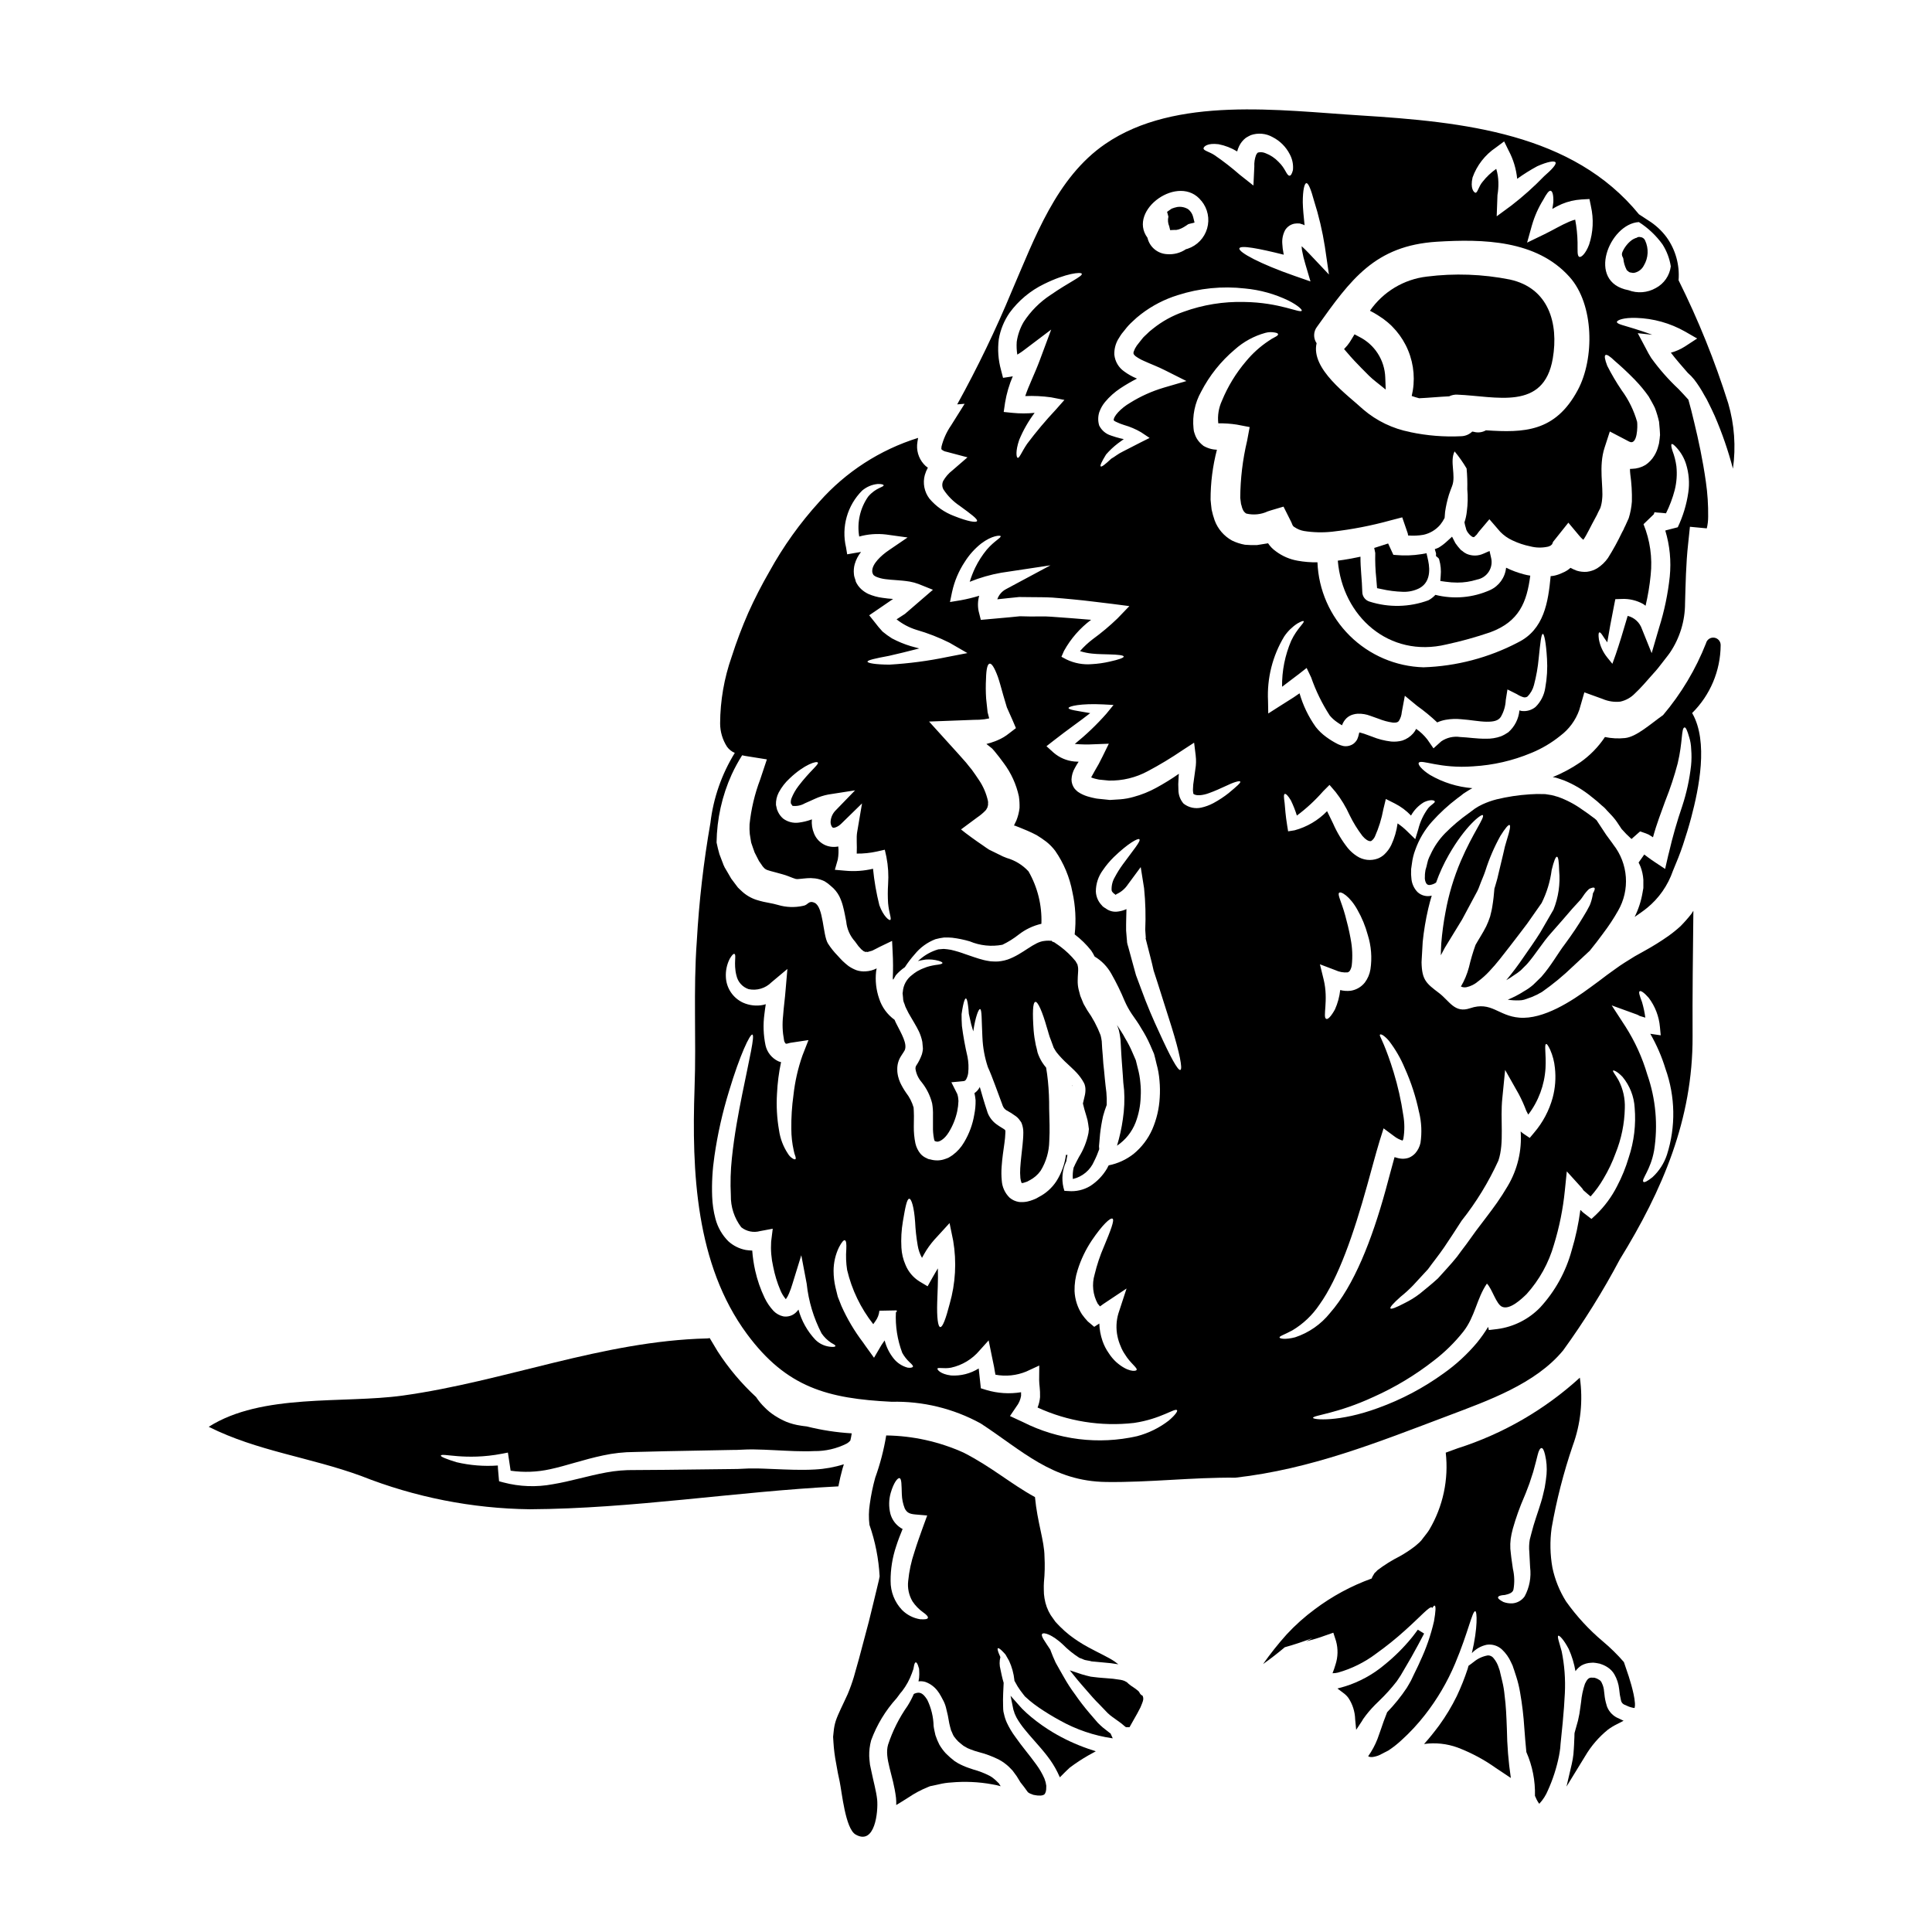
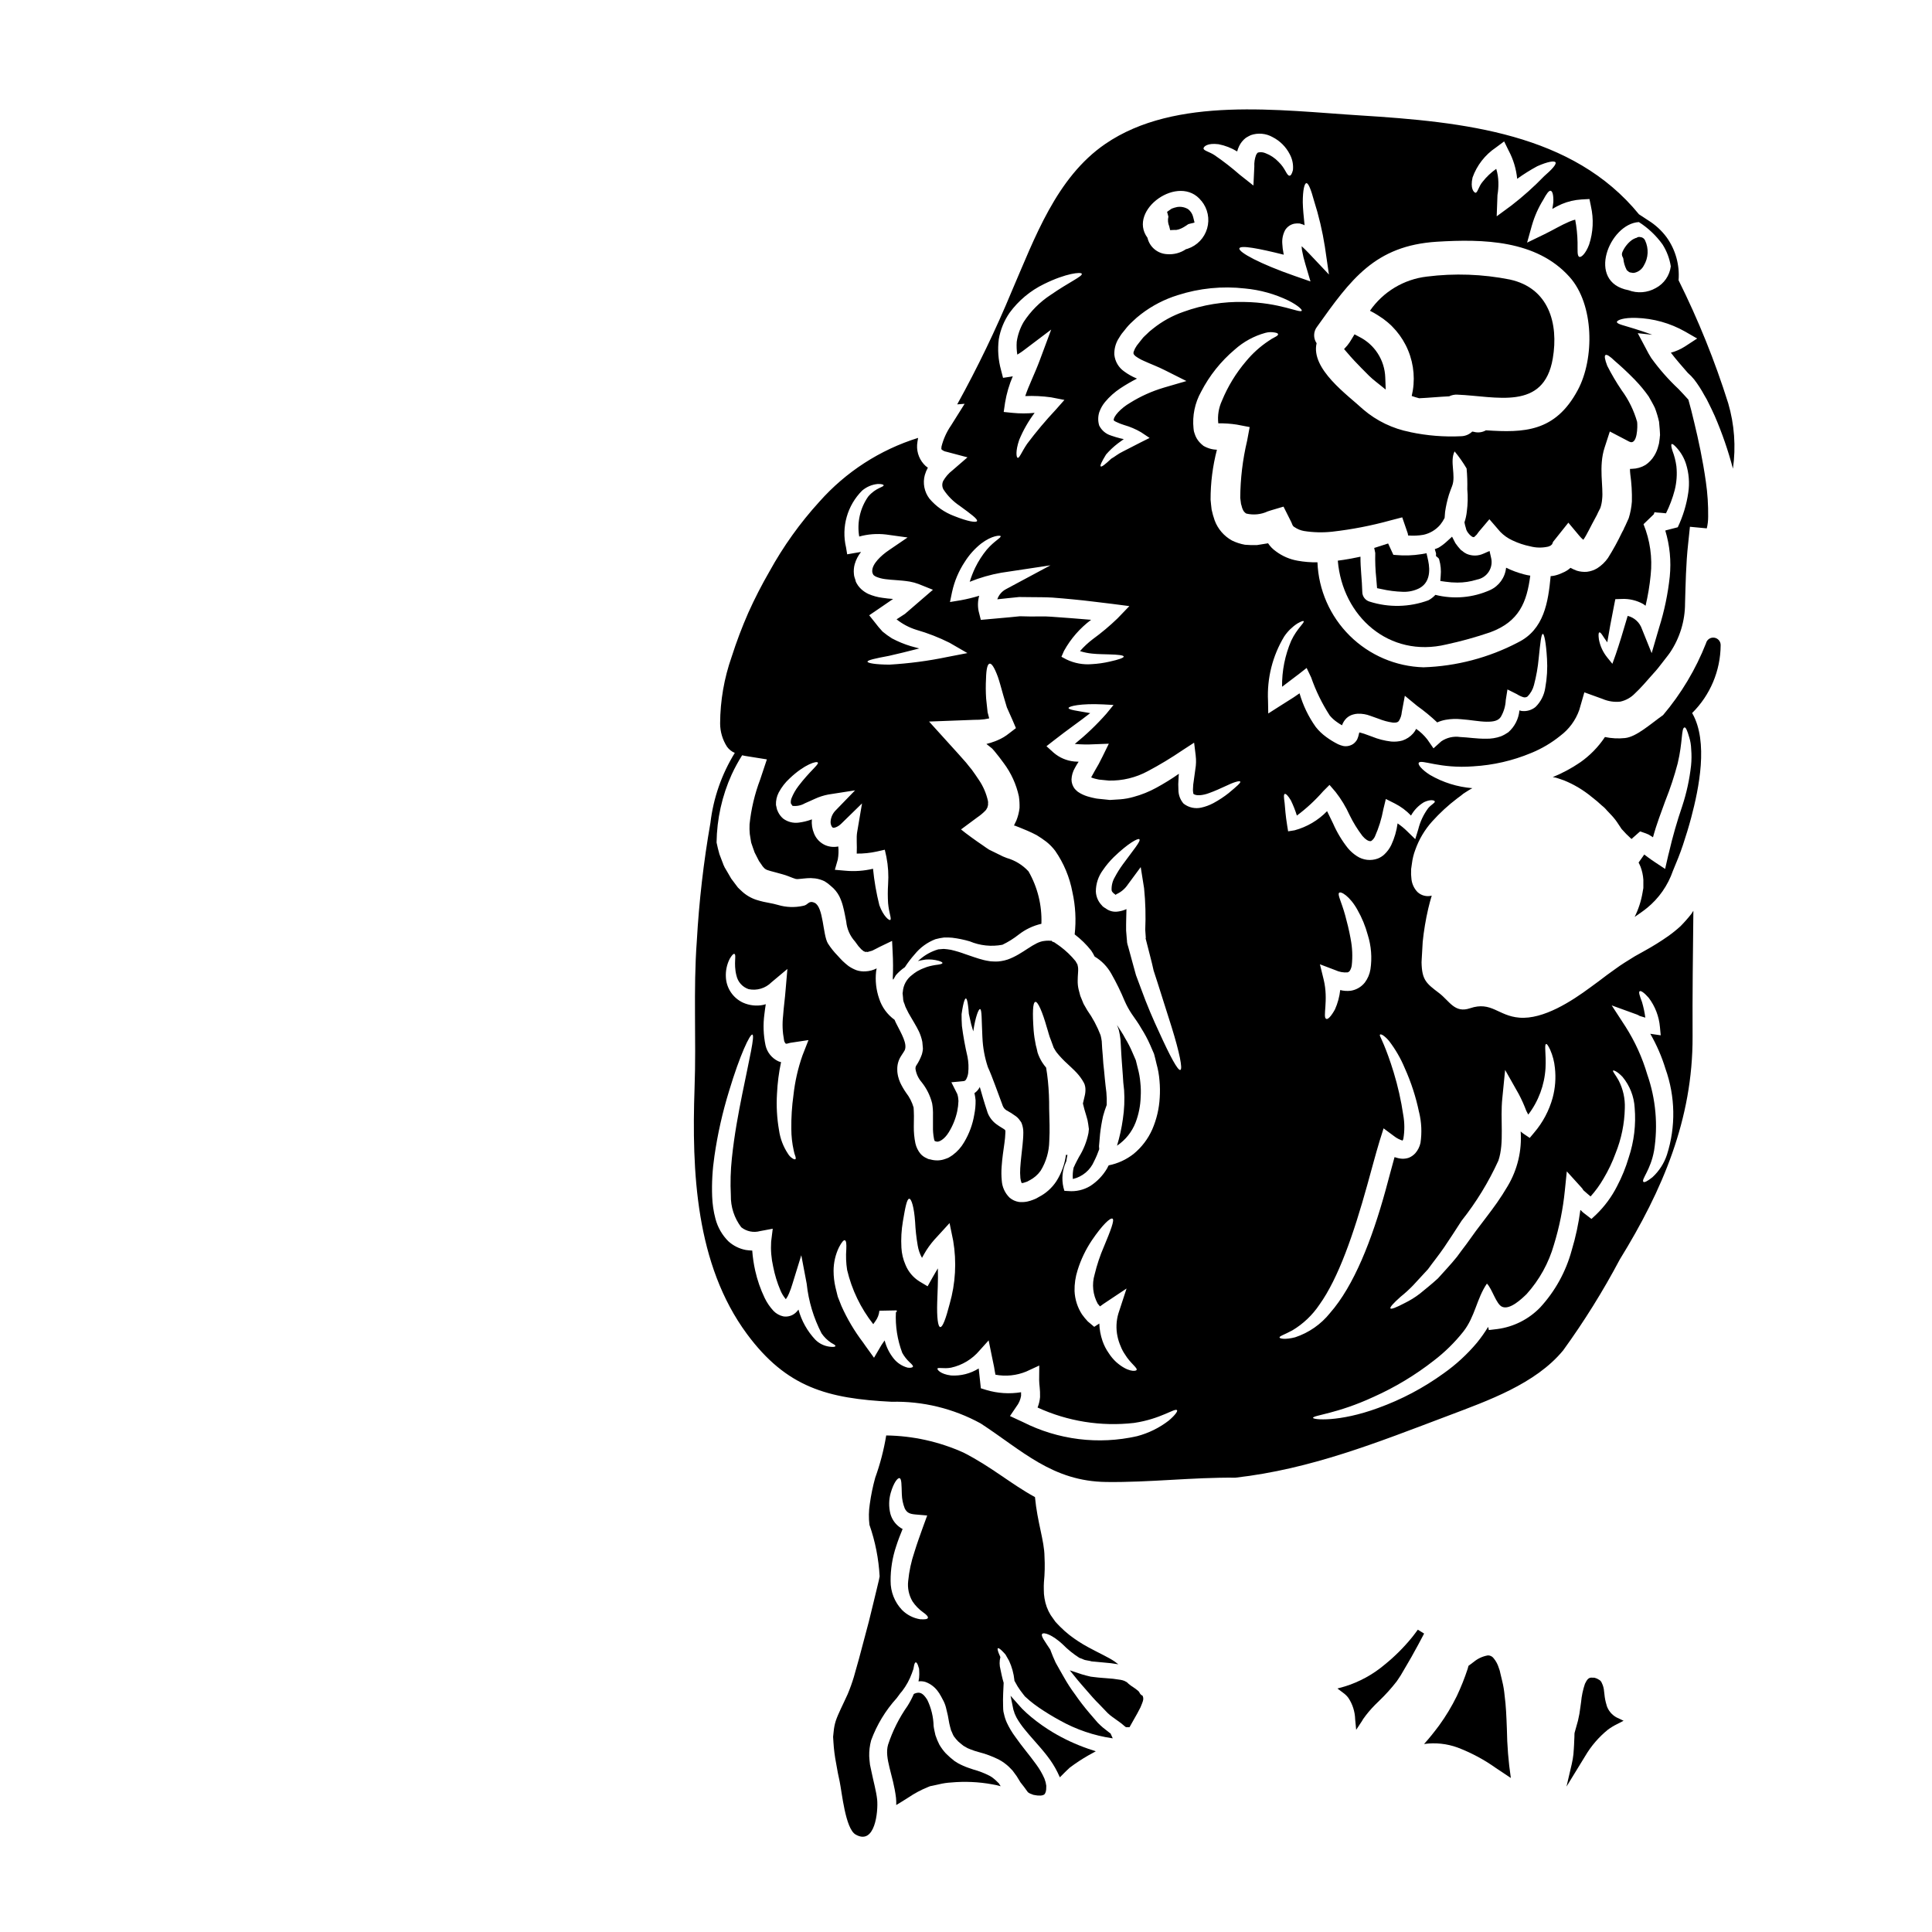
<svg xmlns="http://www.w3.org/2000/svg" fill="#000000" width="800px" height="800px" version="1.1" viewBox="144 144 512 512">
  <g>
    <path d="m542.74 593.35c-0.117-1.328-0.34-2.644-0.66-3.938-0.148-0.629-0.305-1.262-0.453-1.895v0.004c-0.047-0.266-0.105-0.531-0.18-0.789l-0.273-0.789 0.004 0.004c-0.277-0.902-0.727-1.738-1.324-2.465-0.352-0.496-0.918-0.789-1.527-0.789-1.379 0.23-2.676 0.82-3.754 1.715-0.508 0.395-0.988 0.746-1.41 1.051-0.055 0.266-0.125 0.527-0.211 0.785-0.812 2.469-1.777 4.883-2.883 7.234-1.336 2.719-2.898 5.32-4.68 7.773-1.23 1.648-2.523 3.301-3.996 4.926h0.004c2.981-0.418 6.023-0.098 8.855 0.93 3.606 1.371 7.027 3.199 10.172 5.434 1.383 0.902 2.672 1.77 3.965 2.641-0.641-4.301-0.992-8.641-1.051-12.988-0.117-3.172-0.238-6.234-0.598-8.844z" />
    <path d="m569.77 595.95v-0.059c-0.301-0.949-0.496-1.926-0.582-2.918l-0.094-0.762c-0.047-0.758-0.246-1.496-0.582-2.176-0.113-0.312-0.316-0.586-0.582-0.785-0.395-0.273-0.832-0.48-1.293-0.605l-0.141-0.039h-0.152c-0.09 0.016-0.18 0.016-0.27 0-1.125-0.168-1.531 0.586-2.047 1.625-0.531 1.57-0.875 3.199-1.023 4.852l-0.164 1.18v0.004c-0.141 1.246-0.359 2.484-0.652 3.707l-0.898 3.211-0.035 0.266c0 0.582-0.031 1.18-0.062 1.766-0.027 0.766-0.055 1.531-0.117 2.34l-0.004-0.004c-0.031 0.883-0.125 1.766-0.277 2.633-0.082 0.441-0.16 0.883-0.266 1.324l-1.387 5.945 4.949-8.074c1.578-2.684 3.625-5.059 6.043-7.016 0.742-0.547 1.535-1.027 2.363-1.434l1.773-0.914-1.805-0.852h-0.004c-1.285-0.676-2.25-1.832-2.691-3.215z" />
    <path d="m447.44 392.99c0.027-0.031 0.027-0.031 0.027-0.059l-0.027 0.027z" />
    <path d="m438.34 603.43c-0.18-0.117-0.332-0.273-0.512-0.395-0.508-0.422-1.02-0.812-1.527-1.199-0.543-0.48-0.789-0.688-1.383-1.289-0.75-0.871-1.504-1.738-2.223-2.582-1.352-1.586-2.625-3.238-3.809-4.953-1.078-1.445-2.059-2.961-2.941-4.535-0.812-1.441-1.574-2.731-2.191-3.867-0.512-1.141-0.961-2.164-1.258-3.004-0.062-0.148-0.09-0.273-0.152-0.422-1.469-2.25-2.578-3.66-2.16-4.172s2.641 0.148 5.512 2.82l-0.008 0.004c1.316 1.328 2.777 2.504 4.356 3.512 0.438 0.145 0.871 0.316 1.289 0.512 0.449 0.148 0.961 0.18 1.469 0.301l0.363 0.09c0.027 0.031 0.09 0.031 0.117 0.031l0.238 0.027 0.992 0.09 1.922 0.18c1.32 0.094 2.633 0.254 3.938 0.48-0.301-0.238-0.629-0.48-0.992-0.75-1.617-1.109-4.023-2.16-7.113-3.84v-0.004c-1.695-0.918-3.309-1.969-4.832-3.148-0.875-0.688-1.707-1.43-2.492-2.219-0.418-0.449-0.84-0.84-1.258-1.32-0.422-0.57-0.812-1.18-1.23-1.742h-0.004c-0.844-1.367-1.402-2.887-1.648-4.473-0.129-0.742-0.191-1.496-0.18-2.25-0.031-0.75 0-1.441 0.031-2.012 0.223-2.266 0.273-4.543 0.148-6.812-0.031-4.113-1.895-9.055-2.523-15.742-6.332-3.453-11.523-8.016-18.895-11.77v-0.004c-6.457-2.914-13.445-4.465-20.527-4.562-0.629 3.816-1.602 7.562-2.914 11.199-0.637 2.297-1.117 4.633-1.441 6.996-0.281 1.816-0.312 3.664-0.09 5.488 1.539 4.402 2.445 9.004 2.699 13.66-0.148 0.961-0.27 1.258-0.395 1.832l-0.359 1.504-0.719 2.973c-0.453 1.922-0.934 3.809-1.383 5.672-0.934 3.453-1.801 6.754-2.613 9.84-0.449 1.652-0.898 3.242-1.352 4.801l0.004-0.004c-0.469 1.559-1.02 3.094-1.648 4.594-1.289 2.856-2.492 5.117-3.148 7.055-0.293 0.926-0.484 1.883-0.57 2.852-0.059 0.48-0.09 0.93-0.148 1.41 0.031 0.48 0.059 0.961 0.09 1.414 0.113 1.895 0.355 3.777 0.719 5.641 0.301 1.77 0.598 3.363 0.93 4.773 0.602 2.883 1.504 12.457 4.203 14.047 5.164 3.004 6.035-6.066 5.734-9.246-0.242-2.25-0.992-4.859-1.504-7.383-0.148-0.629-0.27-1.23-0.395-1.863-0.117-0.812-0.148-1.5-0.207-2.25-0.031-1.418 0.141-2.832 0.508-4.199 1.516-4.137 3.82-7.941 6.785-11.199 0.18-0.238 0.332-0.449 0.508-0.688 0.285-0.414 0.594-0.809 0.934-1.18 1.098-1.434 1.965-3.027 2.582-4.727 0.117-0.395 0.27-0.75 0.395-1.109 0.059-0.363 0.117-0.691 0.18-0.961 0.117-0.512 0.27-0.812 0.449-0.812 0.18 0 0.363 0.238 0.57 0.746v0.004c0.117 0.305 0.219 0.617 0.301 0.934 0.031 0.418 0.059 0.93 0.059 1.5 0 0.625-0.07 1.25-0.211 1.863 0.613-0.086 1.238-0.031 1.832 0.148 1.445 0.52 2.676 1.5 3.512 2.789l0.18 0.238 0.121 0.238 0.059 0.09 0.238 0.395 0.449 0.844 0.004 0.004c0.379 0.668 0.676 1.383 0.871 2.129 0.375 1.406 0.676 2.832 0.895 4.269 0.117 0.656 0.332 1.227 0.48 1.863 0.273 0.48 0.422 1.078 0.75 1.574 0.348 0.477 0.727 0.93 1.141 1.348 0.453 0.363 1.082 0.934 1.383 1.141l1.051 0.602-0.004 0.004c0.281 0.137 0.574 0.258 0.871 0.359 0.688 0.273 1.387 0.504 2.102 0.691 1.836 0.469 3.617 1.129 5.312 1.969 0.996 0.527 1.914 1.191 2.734 1.965l0.961 0.992 1.078 1.469c0.363 0.57 0.691 1.113 0.992 1.621 0.66 0.789 1.289 1.68 1.969 2.613h-0.004c0.336 0.273 0.727 0.465 1.145 0.57l0.148 0.09c0.082 0.012 0.16 0.031 0.238 0.062l0.688 0.117h0.004c0.305 0.059 0.621 0.082 0.93 0.059 0.238 0.062 0.449-0.059 0.688-0.059 0.148-0.09 0.359-0.09 0.422-0.18 0.238-0.09 0.301-0.332 0.48-0.719l0.059-0.332 0.031-0.117 0.027-0.273c-0.027-0.395 0.09-1.02-0.027-1.18-0.062-0.211-0.031-0.363-0.121-0.66l-0.301-0.93h0.004c-0.586-1.34-1.324-2.609-2.191-3.785-1.77-2.465-3.781-4.773-5.512-7.266-0.902-1.207-1.676-2.504-2.309-3.871-0.32-0.723-0.562-1.477-0.723-2.25-0.121-0.391-0.191-0.793-0.211-1.203l-0.027-0.93c-0.09-2.309 0.09-4.414 0.148-6.125-0.422-1.379-0.629-2.551-0.844-3.543-0.293-1.066-0.301-2.195-0.027-3.269-0.18-0.449-0.363-0.812-0.48-1.141-0.238-0.688-0.332-1.109-0.18-1.199 0.148-0.09 0.48 0.09 1.02 0.602 0.273 0.273 0.629 0.629 0.992 1.051 0.273 0.48 0.598 1.051 0.961 1.68 0.742 1.617 1.219 3.348 1.406 5.117v0.148c0.273 0.48 0.543 0.992 0.844 1.5 0.461 0.727 0.961 1.43 1.5 2.102l0.422 0.539c0.059 0.062 0.301 0.273 0.301 0.273 0.332 0.301 0.66 0.602 1.02 0.902 0.719 0.598 1.504 1.199 2.344 1.77h-0.004c1.82 1.246 3.707 2.398 5.644 3.453 4.305 2.41 9.016 4.012 13.898 4.723h0.09c-0.18-0.395-0.363-0.75-0.48-1.051-0.027-0.094-0.059-0.129-0.059-0.188zm-50.457-30.309v0.004c-1.832-0.289-3.523-1.152-4.832-2.465-1.969-2.07-3.055-4.824-3.031-7.684-0.023-3.121 0.473-6.223 1.469-9.184 0.512-1.621 1.113-3.125 1.711-4.594-0.367-0.172-0.711-0.395-1.02-0.66-1.086-0.863-1.863-2.051-2.223-3.391-0.453-1.816-0.422-3.715 0.09-5.512 0.789-2.754 1.863-4.055 2.344-3.906 0.57 0.148 0.512 1.801 0.602 4.234v0.004c0.035 1.305 0.301 2.594 0.785 3.809 0.57 1.109 1.289 1.441 2.82 1.574l3.121 0.27-1.109 3.031c-0.75 2.102-1.574 4.352-2.281 6.664v-0.004c-0.84 2.481-1.395 5.051-1.648 7.656-0.223 1.879 0.18 3.777 1.137 5.406 0.754 1.137 1.711 2.121 2.824 2.91 0.871 0.598 1.352 1.137 1.262 1.469-0.086 0.332-0.758 0.453-2.019 0.363z" />
    <path d="m446.8 593.38-0.395-0.223c-0.215-0.207-0.387-0.461-0.504-0.738l-0.242-0.301v0.004c-0.582-0.477-1.191-0.918-1.828-1.32l-0.215-0.16c-0.352-0.25-0.684-0.531-0.988-0.84l-0.648-0.348c-0.316-0.125-0.648-0.219-0.984-0.277-1.344-0.23-2.699-0.383-4.062-0.457l-0.855-0.066c-0.703-0.055-1.406-0.117-2.059-0.207l-0.961-0.117-1.242-0.301c-0.371-0.094-0.754-0.195-1.125-0.32l-3.188-1.055 2.113 2.609c0.352 0.43 0.727 0.859 1.113 1.301l1.305 1.5c1.02 1.18 2.074 2.414 3.285 3.594l2.199 2.293c0.414 0.398 0.859 0.766 1.328 1.098l1.285 0.922c0.68 0.457 1.328 0.965 1.938 1.512l0.316 0.242h0.949l1.129-2.004c0.629-1.098 1.262-2.199 1.781-3.262l0.113-0.281c0.504-1.215 0.711-1.719 0.602-2.312z" />
    <path d="m509.57 594.66c1.637-1.57 3.156-3.262 4.551-5.055l0.031-0.043c0.133-0.207 0.301-0.449 0.461-0.68 0.246-0.359 0.484-0.699 0.598-0.906 0.172-0.281 0.336-0.562 0.5-0.855 0.164-0.293 0.309-0.535 0.477-0.816l0.691-1.18c0.395-0.676 0.789-1.34 1.145-1.969 1.359-2.414 2.441-4.434 3.379-6.242l-1.668-1.031c-0.473 0.648-0.973 1.332-1.527 2.027h-0.004c-2.172 2.668-4.613 5.102-7.289 7.262-3.102 2.613-6.703 4.578-10.582 5.769l-1.902 0.531 1.574 1.18v0.004c0.504 0.359 0.949 0.793 1.32 1.289 1.129 1.691 1.754 3.668 1.809 5.699l0.266 2.781 1.539-2.332c0.086-0.129 0.156-0.262 0.297-0.508l-0.004 0.004c0.941-1.344 1.996-2.602 3.148-3.762z" />
-     <path d="m566.15 380.71c-0.031 0.207-0.059 0.48-0.121 0.746v0.004c-0.156 0.832-0.398 1.648-0.719 2.43-0.52 1.039-1.09 2.051-1.711 3.031-1.262 2.133-2.883 4.562-4.805 7.176-1.969 2.551-3.602 5.672-6.332 8.793-0.719 0.719-1.441 1.414-2.16 2.102-0.742 0.645-1.547 1.207-2.402 1.684-1.367 0.883-2.82 1.637-4.328 2.25 0.992 0.156 1.996 0.215 3 0.18 0.457 0.004 0.91-0.059 1.352-0.18 0.629-0.238 1.289-0.449 1.969-0.688 0.945-0.379 1.855-0.828 2.731-1.352 2.918-2.043 5.668-4.312 8.227-6.785 1.289-1.199 2.641-2.461 4.051-3.781 0.121-0.117 0.273-0.238 0.395-0.359 1.23-1.504 2.402-3.031 3.543-4.594h-0.004c1.457-1.91 2.781-3.914 3.965-6.004 1.566-2.707 2.285-5.82 2.062-8.938-0.219-3.117-1.367-6.102-3.293-8.562-0.074-0.141-0.164-0.273-0.27-0.391-0.57-0.789-1.141-1.531-1.652-2.25-0.93-1.414-1.77-2.703-2.551-3.871l-0.48-0.422-0.539-0.395c-0.902-0.688-1.836-1.352-2.82-2.012v-0.004c-1.949-1.395-4.078-2.516-6.336-3.328-0.602-0.152-1.18-0.363-1.742-0.48l-1.676-0.262c-0.719 0-1.441-0.031-2.191-0.031l-1.969 0.09v0.004c-2.938 0.188-5.848 0.629-8.707 1.32-1.309 0.332-2.586 0.785-3.812 1.352-0.664 0.312-1.305 0.676-1.918 1.078l-1.652 1.23c-2.242 1.586-4.344 3.363-6.277 5.312-1.625 1.66-2.945 3.59-3.898 5.707-0.25 0.461-0.457 0.941-0.629 1.438-0.148 0.57-0.305 1.141-0.422 1.711l-0.238 0.809-0.031 0.152c0 0.059-0.059 0.418-0.059 0.418h-0.004c-0.07 0.438-0.102 0.883-0.09 1.324-0.062 0.602 0.062 1.211 0.363 1.738 0.207 0.336 0.602 0.504 0.988 0.422 0.582-0.082 1.137-0.297 1.621-0.629 0.898-2.539 2.023-4.988 3.359-7.324 4.383-7.684 8.586-10.867 9.004-10.562 0.688 0.48-2.641 4.769-5.793 12.125-1.867 4.359-3.238 8.922-4.078 13.594-0.527 2.75-0.898 5.527-1.121 8.316-0.062 1.02-0.09 2.07-0.121 3.121 0.332-0.629 0.688-1.324 1.109-2.07 1.574-2.582 3.094-5.074 4.535-7.414 1.258-2.363 2.492-4.625 3.602-6.723l0.422-0.789c0.125-0.23 0.238-0.473 0.332-0.719 0.207-0.57 0.418-1.109 0.629-1.648 0.418-1.051 0.871-2.07 1.18-3.031 1.012-3.195 2.34-6.285 3.965-9.215 1.289-2.074 2.16-3.094 2.461-2.914s0.031 1.5-0.66 3.691h-0.004c-0.426 1.332-0.777 2.684-1.051 4.051-0.395 1.621-0.84 3.484-1.32 5.512-0.211 1.082-0.57 2.102-0.871 3.215-0.031 0.117-0.09 0.238-0.121 0.359-0.117 1.441-0.27 3.062-0.57 4.832-0.117 0.812-0.359 1.68-0.57 2.582-0.293 0.902-0.641 1.785-1.051 2.641-0.961 1.891-1.969 3.363-2.816 4.891v0.004c-0.695 1.934-1.277 3.902-1.742 5.902-0.473 1.797-1.188 3.519-2.129 5.117 0.457 0.215 0.973 0.277 1.469 0.18 1.133-0.246 2.184-0.773 3.059-1.527 1.105-0.82 2.133-1.742 3.062-2.758 1.922-2.012 3.602-4.289 5.281-6.422 1.68-2.133 3.242-4.258 4.723-6.184 1.355-1.949 2.641-3.75 3.781-5.398l0.004-0.004c1.375-2.75 2.277-5.715 2.672-8.766 0.57-2.344 1.051-3.574 1.41-3.512 0.359 0.062 0.512 1.383 0.57 3.691v0.004c0.328 3.512-0.188 7.051-1.5 10.324-1.082 1.863-2.25 3.906-3.512 6.066-1.324 2.129-2.82 4.231-4.383 6.484v-0.004c-1.438 2.129-2.981 4.18-4.621 6.152 0.695-0.391 1.363-0.824 2.012-1.293 0.641-0.391 1.254-0.832 1.828-1.316 0.539-0.543 1.109-1.109 1.652-1.652 2.219-2.519 4.109-5.703 6.297-8.133 2.188-2.43 4.082-4.684 5.703-6.547 0.812-0.902 1.531-1.68 2.16-2.363 0.539-0.629 0.93-1.383 1.5-2.043l0.004 0.004c0.246-0.301 0.52-0.582 0.809-0.84 0.211-0.113 0.434-0.203 0.664-0.27 0.359-0.121 0.629-0.121 0.75 0 0.121 0.121 0.09 0.395-0.062 0.75-0.062 0.199-0.184 0.414-0.336 0.648z" />
    <path d="m518.12 248.94c0.66 0.238 1.324 0.422 1.969 0.602 2.668-0.121 5.309-0.395 7.949-0.512 0.672-0.328 1.418-0.484 2.164-0.445 10.207 0.395 22.934 4.441 25.305-9.609 1.574-9.273-1.078-18.637-11.344-20.887v-0.004c-7.258-1.445-14.703-1.711-22.043-0.785-6.09 0.715-11.578 4.012-15.066 9.051 0.773 0.391 1.523 0.82 2.25 1.293 3.531 2.164 6.281 5.391 7.867 9.219 1.582 3.824 1.914 8.055 0.949 12.078z" />
    <path d="m437.66 494.8c-0.09 0.062-0.031 0.062 0 0.031z" />
    <path d="m502.89 239.57c1.301 1.363 2.598 2.723 3.938 4.027h-0.004c0.598 0.574 1.227 1.121 1.883 1.629l2.523 2.019-0.121-3.223c-0.156-4.586-2.809-8.719-6.914-10.766l-1.234-0.652-0.715 1.18c-0.348 0.613-0.742 1.203-1.184 1.754l-0.871 0.973 0.855 0.984c0.598 0.727 1.211 1.387 1.844 2.074z" />
    <path d="m423.09 603.13c-2.031-1.215-3.965-2.578-5.789-4.086-0.852-0.695-1.641-1.426-2.41-2.191-0.156-0.152-0.309-0.316-0.445-0.484l-2.641-2.977 0.734 3.606h0.004c0.027 0.164 0.078 0.32 0.152 0.469 0.094 0.41 0.242 0.809 0.441 1.18 0.07 0.148 0.148 0.305 0.27 0.57 0.645 1.125 1.387 2.191 2.219 3.188 0.727 0.91 1.539 1.832 2.394 2.797 1.156 1.316 2.363 2.672 3.543 4.199l-0.004 0.004c1.055 1.344 1.965 2.797 2.719 4.328l0.594 1.277 0.996-1c0.527-0.535 1.113-1.09 1.68-1.613v0.004c1.562-1.168 3.191-2.238 4.883-3.207l1.969-1.09-2.137-0.703v-0.004c-3.191-1.109-6.266-2.539-9.172-4.266z" />
-     <path d="m575.67 588.37c-0.48-1.441-0.93-2.731-1.32-3.906v0.004c-1.711-1.977-3.578-3.812-5.586-5.492-3.688-3.102-6.965-6.664-9.754-10.594-1.715-2.738-2.938-5.754-3.602-8.918-0.625-3.477-0.695-7.035-0.211-10.535 1.297-7.398 3.164-14.684 5.586-21.789 2.121-5.766 2.769-11.965 1.891-18.043-9.328 8.508-20.387 14.898-32.418 18.73-1.051 0.395-2.07 0.75-3.121 1.141 0.809 7.098-0.719 14.266-4.356 20.414-0.48 0.789-1.078 1.469-1.621 2.188-0.297 0.449-0.648 0.863-1.047 1.23l-1.113 0.961c-1.297 1.004-2.672 1.91-4.109 2.699-2.059 1.043-4.019 2.269-5.856 3.668-0.246 0.277-0.512 0.539-0.789 0.785-0.062 0.059-0.211 0.422-0.422 0.719-0.129 0.219-0.238 0.445-0.316 0.688-5.398 1.949-10.477 4.691-15.066 8.141-2.699 1.988-5.203 4.231-7.481 6.691-2.231 2.488-4.312 5.109-6.238 7.844 2.023-1.43 3.938-2.926 5.766-4.465 2.328-0.637 4.793-1.453 7.379-2.438-0.574 0.301-1.18 0.625-1.711 0.883 1.617-0.422 3.328-0.902 5.117-1.574l2.07-0.719 0.719 2.223c0.57 2.051 0.52 4.223-0.148 6.242-0.223 0.773-0.484 1.531-0.785 2.277 0.492 0 0.984-0.059 1.465-0.176 3.644-1.031 7.066-2.731 10.09-5.016 2.668-1.902 5.223-3.953 7.652-6.152 4.234-3.781 6.484-6.453 7.117-6.094v0.004c0.055 0.039 0.09 0.105 0.086 0.176 0.305-0.449 0.512-0.719 0.66-0.656 0.363 0.086 0.273 1.574-0.176 4.141-0.844 3.676-2.082 7.246-3.695 10.652-0.449 1.082-1.02 2.16-1.574 3.332-0.273 0.57-0.57 1.18-0.844 1.77-0.418 0.812-0.719 1.199-1.078 1.863v0.004c-1.539 2.316-3.289 4.484-5.223 6.481-0.238 0.66-0.57 1.441-0.93 2.43-0.453 1.262-0.934 2.793-1.621 4.625-0.629 1.629-1.457 3.172-2.465 4.594 0.035 0.055 0.09 0.098 0.152 0.117 0.355 0.125 0.738 0.156 1.109 0.09 0.316-0.043 0.625-0.113 0.93-0.207 0.281-0.074 0.551-0.176 0.812-0.305 0.789-0.395 1.574-0.789 2.309-1.18 1.238-0.809 2.402-1.723 3.484-2.731 2.273-2.055 4.359-4.305 6.242-6.723 3.254-4.16 5.941-8.734 7.988-13.602 3.481-8.266 4.562-14.016 5.34-13.867 0.48 0.031 0.719 4.262-0.902 11.109 1.055-1.125 2.426-1.902 3.938-2.223 1.473-0.219 2.965 0.246 4.055 1.262 1.016 0.961 1.832 2.113 2.398 3.391l0.422 0.902c0.207 0.602 0.207 0.688 0.359 1.051 0.18 0.598 0.395 1.23 0.602 1.863v-0.004c0.445 1.383 0.785 2.797 1.02 4.231 0.543 3.09 0.914 6.207 1.109 9.336 0.148 2.098 0.328 4.231 0.539 6.391v0.004c1.609 3.656 2.387 7.621 2.281 11.613 0.09 0.152 0.148 0.332 0.207 0.453h0.004c0.125 0.32 0.277 0.633 0.453 0.93 0.141 0.25 0.301 0.492 0.48 0.719 0.027 0 0.027 0 0.027-0.027 0.969-1.043 1.742-2.254 2.281-3.574 1.309-2.898 2.285-5.934 2.914-9.051 0.148-0.75 0.238-1.383 0.332-2.102 0.059-0.789 0.117-1.574 0.207-2.309 0.148-1.531 0.301-3.004 0.449-4.445 0.273-2.82 0.453-5.434 0.57-7.801 0.184-3.715-0.098-7.434-0.84-11.078-0.66-2.465-1.23-3.906-0.902-4.144 0.238-0.18 1.41 0.934 2.754 3.484h0.004c0.848 1.883 1.449 3.867 1.797 5.902 0.426-0.598 0.961-1.105 1.574-1.504 0.781-0.438 1.656-0.684 2.551-0.719 0.395-0.051 0.793-0.039 1.184 0.031l0.543 0.09 0.27 0.059 0.148 0.031h0.121l0.207 0.086v0.004c0.648 0.191 1.262 0.477 1.832 0.84 0.762 0.473 1.402 1.121 1.859 1.891 0.707 1.215 1.145 2.566 1.293 3.965 0.082 1 0.242 1.992 0.48 2.969 0.086 0.461 0.375 0.859 0.785 1.082 0.152 0.086 0.961 0.418 1.289 0.566l0.004 0.004c0.344 0.121 0.691 0.223 1.051 0.301 0.156 0.043 0.316 0.062 0.48 0.059 0.098-0.41 0.129-0.836 0.09-1.258-0.062-0.809-0.184-1.609-0.359-2.402-0.352-1.629-0.797-3.191-1.25-4.602zm-22.301-50.156c-0.301 1.227-0.57 2.609-0.988 3.902-0.812 2.699-1.863 5.434-2.555 8.266l-0.359 1.383-0.062 0.238c-0.188 1.109-0.227 2.238-0.117 3.359 0.059 1.383 0.148 2.699 0.207 3.965 0.332 2.66-0.168 5.356-1.441 7.715-0.746 1.074-1.934 1.758-3.238 1.863-0.816 0.047-1.633-0.078-2.402-0.363-0.961-0.512-1.504-0.93-1.414-1.258 0.09-0.332 0.691-0.543 1.801-0.602 0.961-0.207 2.102-0.539 2.277-1.441l0.004-0.004c0.324-1.82 0.273-3.688-0.148-5.488-0.148-1.23-0.395-2.523-0.539-3.996-0.262-1.738-0.199-3.508 0.18-5.223 0.09-0.449 0.238-0.93 0.332-1.379 0.824-2.918 1.848-5.777 3.059-8.555 0.543-1.23 0.902-2.363 1.355-3.484 0.359-1.078 0.688-2.098 0.988-3.031 0.512-1.863 0.934-3.453 1.199-4.562 0.27-1.109 0.629-1.738 0.992-1.77 0.363-0.031 0.688 0.602 0.961 1.801 0.398 1.691 0.531 3.43 0.391 5.16-0.094 1.082-0.27 2.242-0.484 3.504z" />
    <path d="m407.82 615.74c-0.477-0.441-1.004-0.828-1.574-1.141-1.391-0.711-2.848-1.273-4.356-1.68-0.84-0.301-1.621-0.512-2.609-0.961-0.453-0.207-0.992-0.453-1.355-0.66l-1.047-0.66 0.004-0.004c-0.785-0.605-1.527-1.262-2.227-1.965-0.652-0.707-1.227-1.484-1.711-2.316-0.414-0.812-0.766-1.652-1.047-2.519-0.18-0.844-0.395-1.68-0.48-2.434-0.059-2.402-0.633-4.766-1.68-6.93-1.141-1.801-1.969-2.223-3.367-1.652-0.062 0.047-0.133 0.086-0.207 0.121-0.465 1.07-1.004 2.102-1.621 3.09-2.231 3.168-3.981 6.644-5.191 10.324-1.051 3.606 1.383 8.02 2.102 14.109 0.062 0.629 0.082 1.262 0.059 1.891 0.992-0.598 2.07-1.258 3.242-2.012 1.605-1.086 3.32-2 5.117-2.731l0.363-0.148 0.086-0.031 0.031-0.027 0.332-0.09h0.031l0.176-0.031 0.691-0.148 1.379-0.301v-0.004c1.004-0.238 2.031-0.391 3.062-0.449 3.637-0.336 7.305-0.176 10.898 0.48 0.77 0.117 1.531 0.289 2.277 0.508-0.168-0.227-0.316-0.469-0.445-0.719z" />
    <path d="m601.99 250.86c-3.523-11.191-7.922-22.09-13.152-32.59 0.324-4.062-0.805-8.109-3.188-11.414-1.316-1.773-2.957-3.277-4.832-4.441-0.824-0.523-1.633-1.098-2.469-1.617-17.539-21.492-46.422-24.492-73.852-26.207-21.191-1.309-48.957-5.223-67.598 7.562-12.988 8.914-18.699 24.973-24.734 38.93-4.266 10.289-9.105 20.332-14.496 30.082l1.969-0.152-3.633 5.793v-0.004c-1.148 1.676-1.992 3.543-2.492 5.512-0.059 0.66-0.059 0.633-0.027 0.75v0.004c0.371 0.352 0.844 0.582 1.352 0.66l5.555 1.473-4.023 3.481v-0.004c-0.973 0.754-1.789 1.691-2.402 2.758-0.355 0.723-0.336 1.574 0.059 2.277 1.133 1.73 2.606 3.211 4.328 4.356 3.031 2.219 4.801 3.512 4.562 4.023-0.238 0.449-2.344 0.148-6.094-1.352-2.527-0.949-4.769-2.531-6.512-4.594-1.355-1.777-1.812-4.086-1.23-6.242 0.195-0.684 0.469-1.344 0.812-1.969-0.199-0.129-0.387-0.27-0.57-0.422-1.566-1.43-2.406-3.492-2.281-5.613 0.055-0.621 0.145-1.242 0.27-1.855-10.105 3.148-19.156 9-26.176 16.922-5.125 5.625-9.566 11.836-13.234 18.5-2.047 3.539-3.91 7.176-5.586 10.898-1.672 3.812-3.148 7.711-4.414 11.676-2 5.68-3.035 11.656-3.062 17.68 0.008 2.195 0.645 4.34 1.836 6.184 0.527 0.719 1.234 1.281 2.051 1.629-3.477 5.637-5.684 11.961-6.457 18.535-1.816 10.359-3.019 20.816-3.609 31.316-0.961 12.988-0.117 25.977-0.598 38.988-0.75 22.004 0.238 46.672 13.898 65.164 10.504 14.195 21.398 17.109 38.328 17.949h-0.004c8.234-0.199 16.375 1.777 23.598 5.738 11.02 7.176 18.973 15.352 33.316 15.52 11.438 0.148 22.781-1.258 34.188-1.141 20.074-2.277 37.613-9.336 56.461-16.449 10.387-3.938 23.055-8.375 30.379-17.258h0.004c5.57-7.684 10.594-15.746 15.035-24.133 11.289-18.309 19.359-37.133 19.285-59.039-0.059-11.102 0.09-22.211 0.211-33.348-0.18 0.27-0.363 0.508-0.512 0.789h0.004c-0.91 1.156-1.883 2.258-2.914 3.301-1.027 0.934-2.109 1.805-3.238 2.609-2 1.402-4.074 2.695-6.215 3.875-0.902 0.48-1.77 0.992-2.641 1.473-0.93 0.57-1.832 1.141-2.699 1.68-1.77 1.109-3.062 2.16-4.625 3.238-1.531 1.18-2.973 2.25-4.473 3.332-4.832 3.57-12.398 8.555-18.82 8.016-5.613-0.449-7.352-4.414-13.055-2.492-4.055 1.383-5.402-1.863-8.164-3.992-3.394-2.582-4.594-3.422-4.684-8.195l0.031-0.629c0.086-1.574 0.176-3.184 0.27-4.723h-0.004c0.305-2.981 0.797-5.938 1.473-8.855 0.273-1.18 0.598-2.363 0.93-3.453v0.004c-1.344 0.352-2.773-0.012-3.785-0.961-0.965-1.008-1.539-2.328-1.617-3.723-0.078-0.625-0.102-1.258-0.062-1.891v-0.48c0.031-0.148 0 0 0.062-0.395l0.027-0.207 0.121-0.844c0.152-1.254 0.453-2.481 0.902-3.66 0.98-2.758 2.488-5.297 4.441-7.477 2.031-2.258 4.269-4.32 6.691-6.156l0.93-0.688 0.453-0.363 0.207-0.176 0.301-0.18 0.121-0.09c0.66-0.395 1.18-0.789 1.969-1.18l-0.004-0.008c-3.957-0.316-7.793-1.516-11.223-3.512-2.363-1.5-3.242-2.816-2.973-3.211 0.66-1.02 5.512 1.621 14.496 0.934v-0.004c5.242-0.305 10.398-1.492 15.246-3.512 2.809-1.137 5.43-2.684 7.781-4.59 2.305-1.73 4.047-4.098 5.008-6.816l1.352-4.684 4.891 1.77v0.004c1.461 0.617 3.051 0.855 4.625 0.688 1.492-0.324 2.848-1.086 3.902-2.188 1.473-1.352 3.031-3.184 4.832-5.223 0.93-0.992 1.574-1.832 2.309-2.789 0.691-0.934 1.473-1.836 2.133-2.793l0.004-0.004c2.598-3.859 3.988-8.402 3.988-13.055 0.148-5.016 0.238-10.562 0.812-15.695l0.48-4.594 4.473 0.422v-0.004c0.242-1.012 0.363-2.051 0.359-3.094 0.039-3.082-0.16-6.164-0.602-9.215-0.84-5.977-2.012-11.289-3.062-15.637-0.539-2.344-1.078-4.383-1.574-6.156-0.812-0.898-1.68-1.863-2.641-2.852v0.004c-2.66-2.496-5.074-5.238-7.207-8.195-0.504-0.793-0.965-1.617-1.383-2.461l-2.188-4.113 3.84 0.422c-1.738-0.66-3.394-1.18-4.684-1.594-2.731-0.871-4.68-1.227-4.68-1.797 0-0.48 1.738-1.199 5.117-1.082v-0.004c4.555 0.141 9.004 1.387 12.969 3.633l3.18 1.832-3.269 2.133h-0.004c-1.137 0.727-2.383 1.273-3.691 1.617 1.383 1.836 2.973 3.606 4.473 5.344 0.613 0.531 1.176 1.113 1.684 1.742 1.012 1.316 1.914 2.711 2.699 4.172 0.441 0.703 0.836 1.438 1.184 2.191 0.512 1.02 1.051 2.129 1.574 3.301 1.961 4.535 3.578 9.211 4.832 13.992 0.82-5.805 0.395-11.719-1.254-17.344zm-38.898-54 2.129-0.117 0.395 1.922h-0.004c0.766 3.363 0.602 6.867-0.48 10.145-0.902 2.434-2.16 3.543-2.641 3.242-0.543-0.301-0.395-1.652-0.422-3.781v-0.004c-0.035-2.035-0.246-4.062-0.629-6.062-0.535 0.145-1.062 0.328-1.574 0.543-2.191 0.93-4.352 2.25-6.516 3.301l-4.652 2.25 1.289-4.625 0.004 0.004c0.684-2.379 1.695-4.652 3.004-6.754 0.84-1.574 1.5-2.492 1.969-2.363s0.75 1.18 0.688 3c-0.059 0.543-0.148 1.141-0.27 1.801 0.816-0.477 1.656-0.906 2.519-1.289 1.652-0.691 3.402-1.098 5.188-1.211zm-28.848-5.82h-0.004c1.156-3.231 3.312-6.004 6.156-7.918l2.219-1.648 1.23 2.519 0.004-0.004c1.211 2.301 1.965 4.812 2.219 7.398 1.699-1.223 3.473-2.336 5.316-3.332 2.82-1.258 4.652-1.531 4.859-0.992 0.207 0.539-0.988 1.863-3.031 3.633-2.684 2.777-5.562 5.356-8.613 7.715l-3.961 2.914 0.207-5.644c0.191-1.109 0.27-2.234 0.242-3.359-0.023-1.215-0.215-2.418-0.57-3.574-1.375 0.965-2.602 2.129-3.633 3.449-1.047 1.23-1.32 2.973-1.891 2.883-0.422-0.105-1.41-1.129-0.754-4.039zm-9.445 17.02c12.203-0.75 26.371-0.48 35.148 9.332 6.547 7.293 6.637 21.672 2.191 29.957-5.977 11.199-14.32 11.348-24.344 10.688h-0.004c-0.98 0.566-2.148 0.707-3.238 0.395-0.121-0.031-0.273-0.031-0.395-0.059v-0.004c-0.781 0.762-1.816 1.199-2.906 1.234-4.531 0.223-9.074-0.141-13.508-1.082-0.031 0-0.031-0.031-0.059-0.031h-0.004c-4.578-0.883-8.852-2.941-12.398-5.973-4.141-3.84-13.957-10.719-12.367-17.559-0.926-1.344-0.867-3.133 0.152-4.41 8.906-12.496 15.301-21.449 31.719-22.488zm-36.359-4.832c0.332 0.09 0.629 0.18 0.961 0.301v-0.004c0.113 0.051 0.227 0.113 0.328 0.184-0.238-2.309-0.449-4.383-0.48-6.094 0-3.184 0.422-5.043 0.961-5.074 0.539-0.031 1.23 1.738 2.012 4.621 1.273 3.988 2.234 8.066 2.883 12.203l1.078 7.387-5.309-5.617c-0.629-0.656-1.289-1.32-1.922-1.891 0.027 0.363 0.027 0.688 0.086 1.051 0.227 1.262 0.527 2.504 0.902 3.727l1.352 4.562-4.141-1.441c-9.156-3.184-14.957-6.297-14.707-7.324 0.273-0.902 5.074 0 11.77 1.68h-0.004c-0.008-0.113-0.027-0.227-0.062-0.332-0.18-0.859-0.289-1.73-0.328-2.609-0.094-1.262 0.18-2.523 0.785-3.633 0.555-0.859 1.43-1.457 2.434-1.652 0.465-0.074 0.934-0.09 1.402-0.043zm-21.531-21.012c1.754 0.34 3.43 0.988 4.953 1.922 0.129-0.484 0.301-0.957 0.52-1.41 0.41-0.859 1.02-1.609 1.77-2.191 0.426-0.27 0.867-0.508 1.324-0.723 1.902-0.664 4.004-0.477 5.762 0.512 1.965 1 3.566 2.594 4.566 4.559 0.695 1.285 0.988 2.75 0.836 4.203-0.27 1.02-0.566 1.5-0.93 1.473-0.789-0.09-1.02-1.895-2.883-3.664h0.004c-0.973-1.023-2.16-1.812-3.484-2.309-0.547-0.234-1.152-0.305-1.738-0.211-0.422 0.059-0.422 0.207-0.719 0.656l-0.004 0.004c-0.371 0.984-0.535 2.039-0.477 3.094l-0.238 5.043-3.602-2.852h-0.004c-2.109-1.852-4.328-3.578-6.641-5.164-1.352-0.934-3.059-1.23-2.973-1.863 0.066-0.48 1.055-1.441 3.957-1.078zm-4.504 15.035c1.668 2.039 2.231 4.766 1.496 7.297-0.73 2.527-2.66 4.539-5.16 5.371-0.145 0.055-0.293 0.094-0.449 0.121-1.461 0.992-3.219 1.457-4.981 1.316-2.523-0.109-4.66-1.887-5.223-4.348-5.394-7.324 8.473-17.23 14.297-9.758zm-27.066 55.93c0.344-0.961 0.852-1.855 1.504-2.644 1.176-1.41 2.555-2.641 4.09-3.652 1.41-0.93 2.875-1.781 4.379-2.551-0.059-0.031-0.148-0.059-0.207-0.09-1.141-0.48-2.219-1.094-3.211-1.828-1.461-1.027-2.402-2.637-2.582-4.414-0.055-1.418 0.289-2.82 0.992-4.055 0.359-0.508 0.48-0.84 0.988-1.531l0.875-1.078h-0.004c0.586-0.77 1.246-1.484 1.969-2.133 0.719-0.703 1.48-1.363 2.281-1.969 2.91-2.234 6.191-3.93 9.695-5.016 5.75-1.852 11.828-2.453 17.832-1.766 4 0.371 7.906 1.457 11.523 3.207 2.555 1.289 3.664 2.434 3.516 2.672-0.363 0.789-5.793-2.191-15.281-2.309-5.469-0.141-10.914 0.742-16.059 2.609-2.953 1.02-5.703 2.543-8.137 4.504-0.605 0.453-1.18 0.957-1.707 1.504-0.273 0.27-0.543 0.48-0.844 0.812l-0.84 1.051-0.844 1.078-0.48 0.789c-0.273 0.57-0.48 1.109-0.395 1.262 0 0.148 0.059 0.359 0.598 0.812l0.008-0.004c0.684 0.488 1.418 0.898 2.191 1.227 1.711 0.789 3.691 1.504 5.613 2.492l5.613 2.82-6.062 1.77v0.004c-3.117 0.93-6.094 2.269-8.855 3.992-2.492 1.441-4.473 3.633-4.352 4.652h-0.004c0.223 0.195 0.477 0.348 0.754 0.453 0.648 0.312 1.32 0.574 2.012 0.785 1.574 0.449 3.086 1.094 4.5 1.922l2.25 1.5-2.363 1.18c-1.738 0.902-3.297 1.68-4.68 2.402-1.383 0.66-2.191 1.414-3.121 1.922-1.594 1.504-2.555 2.25-2.793 2.043s0.273-1.289 1.414-3.148v-0.004c0.941-1.082 1.988-2.066 3.125-2.938 0.48-0.363 1.02-0.75 1.574-1.141-0.301-0.059-0.629-0.148-0.93-0.207-0.789-0.211-1.574-0.422-2.492-0.75v-0.008c-1.328-0.406-2.434-1.34-3.062-2.582l-0.027-0.059-0.031-0.09c-0.328-1.145-0.305-2.363 0.066-3.5zm-26.652-19.285c0.434-2.512 1.406-4.898 2.852-6.992 2.375-3.25 5.508-5.867 9.125-7.625 5.902-2.914 9.84-3.242 10.023-2.731 0.238 0.688-3.328 2.188-8.266 5.613v-0.004c-2.852 1.871-5.285 4.312-7.144 7.172-0.938 1.609-1.559 3.383-1.832 5.223-0.082 1.145-0.031 2.293 0.152 3.426 0.449-0.273 0.93-0.57 1.379-0.902l0.602-0.449 6.996-5.285-3.004 8.078c-1.352 3.633-2.914 6.664-3.871 9.543h-0.004c2.285-0.094 4.578 0.016 6.844 0.332l3.543 0.688-2.281 2.582c-2.695 2.871-5.231 5.887-7.594 9.035-1.473 2.164-2.07 3.906-2.523 3.723-0.328-0.117-0.629-1.711 0.422-4.769 1.055-2.543 2.426-4.945 4.082-7.144-1.957 0.195-3.926 0.195-5.883 0l-2.312-0.238 0.363-2.492c0.402-2.398 1.086-4.734 2.043-6.969-0.129 0.043-0.262 0.074-0.395 0.09l-2.188 0.332-0.543-2.102c-0.73-2.644-0.93-5.41-0.586-8.133zm-12.367 66.914h0.004c0.621-2.828 1.762-5.512 3.359-7.926 1.16-1.844 2.621-3.477 4.328-4.832 2.914-2.219 5.117-2.219 5.164-1.969 0.148 0.48-1.594 1.18-3.664 3.574-1.203 1.465-2.231 3.066-3.062 4.769-0.582 1.215-1.07 2.469-1.465 3.758 2.688-1.09 5.484-1.895 8.344-2.402l13.055-1.969-11.809 6.332c-1.07 0.57-1.887 1.527-2.281 2.676 0.961-0.09 1.895-0.211 2.856-0.305 0.961-0.09 1.969-0.207 2.941-0.301 0.992 0 1.969 0.031 2.973 0.031 1.969 0.027 3.938 0 5.824 0.117 1.891 0.117 3.719 0.332 5.512 0.48 3.633 0.332 6.996 0.812 10.266 1.18l4.629 0.598-3.148 3.269c-2.062 1.988-4.258 3.828-6.57 5.512-1.227 0.934-2.356 1.988-3.367 3.148 1.047 0.332 2.121 0.555 3.211 0.66 1.68 0.18 3.184 0.148 4.445 0.207 2.523 0.062 3.902 0.238 3.938 0.57 0.035 0.332-1.289 0.812-3.75 1.352h-0.004c-1.539 0.355-3.106 0.578-4.684 0.664-2.309 0.199-4.633-0.227-6.723-1.234l-1.352-0.719 0.688-1.574h0.004c1.781-3.219 4.227-6.023 7.176-8.223-1.68-0.121-3.394-0.273-5.164-0.422-1.77-0.148-3.57-0.238-5.402-0.395-1.836-0.152-3.629-0.031-5.492-0.059-0.934-0.031-1.895-0.031-2.82-0.062l-2.731 0.273c-1.801 0.148-3.602 0.332-5.34 0.48l-2.281 0.207-0.512-2.039h-0.008c-0.344-1.434-0.312-2.934 0.09-4.352-1.586 0.484-3.199 0.879-4.832 1.18l-2.91 0.48zm-23.836-26.805c1.16-0.988 2.598-1.598 4.113-1.742 1.023-0.031 1.531 0.148 1.574 0.332 0.09 0.508-2.102 0.629-4.113 3.031-2.137 3.078-2.984 6.867-2.359 10.562 2.312-0.637 4.727-0.82 7.113-0.539l5.703 0.789-4.891 3.332c-2.219 1.5-4.473 3.691-4.473 5.512-0.012 0.312 0.062 0.625 0.207 0.902 0.031-0.031 0.031 0 0.059 0.09v0.027c0.055 0.066 0.113 0.129 0.18 0.18 0.199 0.164 0.422 0.297 0.664 0.395 0.75 0.301 1.539 0.504 2.34 0.602 1.891 0.27 3.992 0.238 6.512 0.656 0.789 0.141 1.562 0.352 2.312 0.637l3.809 1.527-3.031 2.613c-1.473 1.258-2.941 2.523-4.379 3.781-0.75 0.48-1.473 0.961-2.223 1.441 1.57 1.25 3.363 2.199 5.281 2.789 3.023 0.871 5.957 2.016 8.766 3.422l4.723 2.731-5.281 1.023c-5.074 1.059-10.223 1.738-15.398 2.039-3.691-0.027-5.762-0.395-5.793-0.789-0.031-0.395 2.07-0.871 5.644-1.531 2.129-0.48 4.891-1.141 8.074-1.969-0.719-0.176-1.441-0.395-2.191-0.598l-0.004 0.004c-1.742-0.523-3.434-1.219-5.039-2.07-0.871-0.547-1.703-1.148-2.492-1.805-0.746-0.801-1.449-1.641-2.102-2.519l-1.441-1.801 2.312-1.574c1.32-0.902 2.668-1.832 4.019-2.754-0.898-0.059-1.859-0.148-2.816-0.301-1.285-0.164-2.539-0.508-3.723-1.02-0.707-0.328-1.352-0.766-1.922-1.293-0.312-0.293-0.594-0.613-0.844-0.961l-0.332-0.543-0.059-0.086-0.207-0.453v-0.023l-0.031-0.09-0.027-0.18-0.238-0.719-0.004-0.004c-0.102-0.309-0.164-0.633-0.18-0.957-0.09-0.867-0.02-1.742 0.211-2.582 0.336-1.184 0.91-2.285 1.68-3.246l-1.648 0.273-2.027 0.355-0.301-1.836v0.004c-1.285-5.426 0.336-11.125 4.273-15.066zm-22.117 80.023c0.75-1.41 1.734-2.676 2.91-3.754 3.938-3.75 7.293-4.742 7.477-4.144 0.207 0.512-2.16 2.25-5.164 6.184h0.004c-0.754 0.984-1.371 2.066-1.832 3.215-0.164 0.418-0.227 0.871-0.18 1.32-0.09-0.031 0.629 1.02 0.512 0.719 1.117 0.117 2.238-0.125 3.211-0.688 0.871-0.395 1.738-0.75 2.641-1.18 1.129-0.523 2.32-0.906 3.543-1.141l7.113-1.109-5.117 5.281c-0.773 0.762-1.254 1.773-1.355 2.852-0.117 0.961 0.422 1.77 0.602 1.738 0.117 0.148 1.18-0.027 2.191-1.02l5.523-5.394-1.289 7.598c-0.27 1.5 0 3.481-0.117 5.703 1.785 0.023 3.566-0.16 5.312-0.543l2.129-0.48 0.422 1.895c0.473 2.398 0.621 4.852 0.449 7.293-0.105 1.66-0.105 3.324 0 4.981 0.238 2.672 0.992 4.141 0.57 4.441-0.238 0.211-1.797-0.898-2.883-3.902-0.797-3.176-1.359-6.406-1.68-9.664-2.426 0.578-4.934 0.75-7.414 0.512l-2.699-0.238 0.789-2.754-0.004-0.004c0.199-1.129 0.242-2.281 0.121-3.422-1.117 0.227-2.273 0.125-3.332-0.297-1.414-0.59-2.527-1.727-3.09-3.148-0.496-1.176-0.691-2.457-0.57-3.727-0.074 0.004-0.148 0.023-0.211 0.066-1.059 0.379-2.156 0.645-3.273 0.785-1.457 0.195-2.93-0.18-4.113-1.051-0.566-0.48-1.023-1.074-1.352-1.738l-0.117-0.273-0.059-0.148-0.031-0.059c-0.039-0.066-0.07-0.141-0.09-0.215v-0.047l-0.031-0.031v-0.059c-0.086-0.363-0.176-0.719-0.238-1.051h-0.004c-0.051-1.145 0.199-2.285 0.727-3.301zm-12.449-4.809c0.809-1.746 1.73-3.438 2.758-5.062 0.242 0.055 0.469 0.117 0.734 0.16l5.82 0.93-1.77 5.312c-1.449 3.824-2.398 7.82-2.82 11.887-0.043 0.859-0.023 1.723 0.059 2.582l0.363 2.25 0.512 1.5 0.27 0.75 0.121 0.359c0.395 0.789 0.789 1.531 1.18 2.312l0.629 0.898 0.305 0.453h-0.004c0.074 0.098 0.152 0.188 0.242 0.27 0.246 0.324 0.578 0.57 0.961 0.719 0.328 0.09 0.48 0.18 0.961 0.305l1.352 0.359c1.051 0.301 2.402 0.629 3.211 0.961l1.32 0.512-0.004-0.004c0.176 0.074 0.355 0.137 0.543 0.184 0.059 0 0.086 0.027 0.117 0.027 0.031 0.09 0.363 0.031 0.539 0.09l1.023-0.09c0.508-0.027 0.871-0.117 1.574-0.148l0.961-0.031 1.18 0.09c0.855 0.121 1.688 0.371 2.461 0.75 0.605 0.359 1.168 0.781 1.68 1.262 0.922 0.734 1.68 1.656 2.223 2.703 0.402 0.824 0.723 1.688 0.957 2.578 0.422 1.574 0.633 2.887 0.875 4.086 0.18 1.984 1 3.859 2.34 5.34 0.305 0.422 0.602 0.812 0.902 1.23l0.789 0.871c0.234 0.117 0.449 0.422 0.629 0.48 0.176-0.031 0.27 0.27 0.539 0.148 0.207-0.059 0.395 0.148 0.719-0.031 0.332-0.086 0.629-0.176 0.961-0.27 0.66-0.305 1.352-0.691 2.012-1.023l3.269-1.574 0.148 3.004v0.004c0.129 2.316 0.141 4.641 0.031 6.961 0.047 0.105 0.09 0.219 0.117 0.332 0.238-0.395 0.48-0.812 0.691-1.199l0.004-0.004c0.707-0.805 1.512-1.523 2.398-2.129 0.773-1.195 1.637-2.328 2.582-3.391 1.453-1.805 3.352-3.191 5.512-4.023 0.758-0.207 1.531-0.359 2.309-0.453 0.715-0.023 1.426 0 2.137 0.062 1.574 0.191 3.129 0.512 4.652 0.961 2.734 1.145 5.746 1.457 8.656 0.902 1.539-0.738 2.992-1.648 4.332-2.707 1.766-1.375 3.816-2.348 6-2.848 0.184-4.863-1-9.676-3.418-13.898-1.559-1.688-3.555-2.914-5.762-3.543l-1.051-0.422c-0.395-0.18-1.18-0.598-1.77-0.871l-1.895-0.93c-0.539-0.332-1.047-0.719-1.574-1.082-1.051-0.688-2.07-1.441-3.121-2.191l-1.531-1.137-1.18-0.934c1.441-1.078 2.883-2.129 4.293-3.18h-0.004c0.793-0.527 1.527-1.141 2.191-1.828l0.238-0.305c0.023-0.047 0.047-0.098 0.062-0.148l0.117-0.176c0.18-0.242 0.121-0.543 0.273-0.812-0.059-0.363 0.059-0.66-0.031-1.082-0.438-1.996-1.25-3.891-2.402-5.582-0.598-0.934-1.258-1.836-1.891-2.731-0.512-0.633-1.023-1.23-1.504-1.863-0.719-0.789-1.41-1.574-2.098-2.363-2.731-3-5.285-5.852-7.715-8.52 4.289-0.152 8.266-0.305 11.945-0.453h0.004c0.902 0.016 1.805-0.035 2.699-0.148 0.871-0.18 0.992-0.148 1.289-0.238-0.148-0.57-0.301-1.109-0.422-1.621-0.148-1.352-0.27-2.582-0.395-3.691l0.004-0.004c-0.113-1.727-0.125-3.461-0.027-5.191 0.059-2.613 0.395-3.871 0.93-3.992 0.535-0.117 1.258 0.898 2.219 3.512 0.453 1.289 0.871 2.941 1.441 4.926 0.305 0.961 0.602 2.012 0.934 3.148 0.449 1.023 0.93 2.133 1.469 3.301l0.934 2.191-1.801 1.383h-0.004c-0.93 0.754-1.961 1.371-3.062 1.832-0.449 0.199-0.91 0.371-1.379 0.512-0.133 0.043-0.266 0.094-0.395 0.148-0.48 0.148-0.871 0.207-1.18 0.332 0.363 0.301 0.75 0.598 1.18 0.93l0.211 0.18c0.059 0.027 0.059 0.027 0.148 0.117l0.629 0.719c0.812 0.992 1.621 2.012 2.434 3.148l0.004 0.004c1.941 2.602 3.305 5.59 3.992 8.766 0.152 1.02 0.211 2.055 0.18 3.09-0.133 1.141-0.414 2.262-0.844 3.332l-0.395 0.812-0.18 0.395-0.059 0.059v0.031c0.031 0.027 0.121 0.027 0.148 0.059h0.094c0.043 0.031 0.094 0.051 0.148 0.059l1.023 0.395c1.352 0.543 2.941 1.18 4.621 2.074 0.879 0.535 1.73 1.113 2.551 1.738 0.875 0.699 1.664 1.508 2.34 2.402 2.273 3.277 3.828 7 4.562 10.926 0.82 3.684 1.023 7.477 0.602 11.223 1.637 1.242 3.109 2.684 4.383 4.293 0.34 0.5 0.641 1.027 0.902 1.574 1.84 1.098 3.359 2.66 4.41 4.531 1.34 2.352 2.531 4.789 3.57 7.293 0.52 1.184 1.141 2.316 1.863 3.391 0.844 1.258 1.711 2.363 2.523 3.812v0.004c0.898 1.406 1.688 2.883 2.359 4.41 0.332 0.789 0.66 1.574 1.023 2.363 0.238 0.871 0.449 1.738 0.656 2.641 0.41 1.453 0.672 2.941 0.789 4.441 0.141 1.508 0.16 3.023 0.059 4.531-0.156 2.887-0.824 5.723-1.969 8.375-1.117 2.531-2.816 4.762-4.953 6.516-1.934 1.516-4.195 2.555-6.602 3.031-0.18 0.273-0.273 0.539-0.422 0.812v-0.004c-1.102 1.875-2.621 3.469-4.445 4.652-1.746 1.059-3.785 1.531-5.82 1.352l-1.051-0.059-0.273-0.961h0.004c-0.496-2.191-0.273-4.488 0.629-6.547 0.062-0.117 0.09-0.207 0.148-0.328 0.062-0.512 0.18-1.113 0.305-1.711-0.129 0.047-0.27 0.047-0.395 0-0.332 2.5-1.203 4.894-2.555 7.023-1.16 1.754-2.75 3.184-4.621 4.144l-0.691 0.395c-0.176 0.059-0.117 0.059-0.48 0.207l-0.301 0.121v0.004c-0.535 0.215-1.086 0.383-1.648 0.504-0.723 0.141-1.461 0.172-2.191 0.094-0.91-0.148-1.762-0.539-2.461-1.141-1.234-1.211-1.973-2.836-2.07-4.562-0.117-1.219-0.125-2.441-0.031-3.66 0.148-2.25 0.48-4.352 0.75-6.297v-0.004c0.133-0.902 0.211-1.816 0.242-2.731v-0.48c-0.016-0.066-0.047-0.129-0.09-0.18-0.18-0.301-0.18-0.121-0.18-0.148-0.121-0.18-1.18-0.691-2.16-1.441h-0.004c-1.051-0.789-1.852-1.863-2.309-3.094v-0.031c-0.875-2.609-1.473-4.723-2.043-6.723-0.027 0.059-0.059 0.148-0.09 0.211-0.324 0.578-0.773 1.07-1.32 1.441 0.141 0.621 0.242 1.254 0.301 1.887 0.023 1.27-0.094 2.539-0.344 3.781-0.426 2.598-1.344 5.094-2.699 7.352-0.766 1.328-1.797 2.484-3.031 3.394-0.395 0.238-0.719 0.512-1.141 0.719-0.441 0.184-0.895 0.344-1.352 0.48-0.559 0.152-1.133 0.227-1.711 0.211-0.281 0-0.562-0.023-0.84-0.062l-0.48-0.09-0.453-0.117-0.238-0.031-0.301-0.09-0.121-0.059-0.238-0.117-0.004-0.004c-0.633-0.262-1.195-0.664-1.648-1.18-0.656-0.801-1.121-1.746-1.348-2.754-0.305-1.473-0.445-2.973-0.422-4.473 0-0.934 0.031-1.863 0.031-2.789 0-0.844-0.062-1.863-0.09-2.25v-0.004c-0.414-1.426-1.098-2.762-2.012-3.934-0.582-0.84-1.094-1.727-1.531-2.648-0.242-0.539-0.43-1.102-0.57-1.68l-0.121-0.629c-0.066-0.367-0.098-0.738-0.09-1.109-0.047-1.297 0.309-2.578 1.02-3.66 0.57-0.844 0.902-1.414 0.961-1.531 0.719-1.711-0.871-4.328-2.219-6.996-0.18-0.34-0.34-0.691-0.48-1.051-1.93-1.383-3.359-3.352-4.086-5.613-0.797-2.301-1.074-4.75-0.809-7.176 0.031-0.301 0.121-0.57 0.152-0.84v0.004c-0.902 0.469-1.898 0.738-2.914 0.785-0.82 0.062-1.648-0.039-2.434-0.297-0.75-0.285-1.469-0.66-2.129-1.121-0.57-0.422-1.051-0.875-1.574-1.355-0.422-0.449-0.875-0.898-1.289-1.379-0.969-0.988-1.836-2.074-2.582-3.242-1.383-2.309-1.141-9.695-3.543-10.777-1.652-0.719-1.621 0.602-3.031 0.812-2.203 0.488-4.5 0.406-6.664-0.242-0.777-0.219-1.566-0.398-2.359-0.539l-1.5-0.301c-0.48-0.09-1.258-0.332-1.863-0.512v0.004c-1.52-0.5-2.906-1.34-4.051-2.461-0.273-0.273-0.602-0.543-0.844-0.812l-0.598-0.789-1.18-1.574c-0.57-1.02-1.18-2.012-1.77-3.031l-0.027-0.09c-0.031-0.059-0.273-0.57-0.273-0.57l-0.059-0.207-0.148-0.363-0.273-0.719-0.57-1.5c-0.273-0.957-0.539-2.023-0.754-3.078 0.078-6.231 1.445-12.375 4.016-18.051zm97.004 140.3c0.207 0.219 0.398 0.449 0.57 0.691l0.449-0.305v0.004c0.125-0.109 0.258-0.207 0.395-0.301l6.215-4.141-2.16 6.602c-0.59 1.977-0.672 4.074-0.242 6.094 0.188 0.898 0.469 1.773 0.84 2.613 0.293 0.762 0.676 1.488 1.141 2.16 1.41 2.344 3.453 3.633 3.062 4.141-0.238 0.363-2.344 0.57-5.402-2.129-0.754-0.703-1.418-1.496-1.969-2.363-0.703-0.996-1.258-2.086-1.652-3.238-0.512-1.48-0.797-3.027-0.84-4.594l-1.352 0.871-1.711-1.441c-0.551-0.586-1.062-1.207-1.531-1.863-1.195-1.848-1.875-3.984-1.969-6.184-0.039-1.879 0.234-3.758 0.812-5.547 0.871-2.801 2.148-5.461 3.781-7.898 2.731-4.023 4.863-6.062 5.465-5.734 0.598 0.328-0.512 3.184-2.277 7.414l-0.004 0.004c-1.031 2.383-1.855 4.856-2.461 7.383-0.77 2.594-0.465 5.391 0.84 7.762zm-80.582-40.645c0.098 0.539 0.25 1.066 0.449 1.574 0.121 0.422 0.121 0.66 0 0.75-0.121 0.09-0.395 0.027-0.719-0.18-0.523-0.316-0.957-0.762-1.262-1.289-1.242-1.871-2.047-3.992-2.359-6.215-0.555-3.18-0.734-6.414-0.539-9.637 0.129-2.824 0.488-5.637 1.078-8.402-0.258-0.055-0.508-0.137-0.75-0.242-1.703-0.812-2.945-2.359-3.363-4.203-0.57-2.715-0.672-5.512-0.301-8.266 0.09-0.898 0.238-1.77 0.363-2.641l-0.66 0.18v0.004c-1.789 0.359-3.648 0.16-5.32-0.574-2.691-1.223-4.469-3.856-4.594-6.812-0.09-1.672 0.266-3.34 1.023-4.832 0.57-0.961 0.988-1.41 1.227-1.289 0.629 0.148-0.27 2.492 0.543 5.703l0.004-0.004c0.359 1.703 1.59 3.086 3.238 3.637 2.191 0.453 4.461-0.227 6.039-1.812l4.231-3.543-0.48 5.582c-0.176 2.363-0.508 4.535-0.66 6.812-0.246 2.141-0.164 4.309 0.242 6.426 0.035 0.359 0.195 0.699 0.449 0.957-0.059 0.059 0.148 0 0.301 0.031 0.238-0.031 0.602-0.18 0.934-0.238l4.801-0.719-1.574 4.023v-0.004c-1.207 3.418-2.012 6.965-2.406 10.566-0.414 2.961-0.605 5.953-0.566 8.945 0 1.922 0.211 3.836 0.633 5.711zm9.574 52.02c-1.453-0.168-2.809-0.82-3.844-1.859-2.121-2.254-3.656-4.996-4.469-7.984-0.227 0.305-0.477 0.586-0.754 0.844-0.887 0.797-2.09 1.152-3.269 0.957-0.984-0.215-1.883-0.719-2.582-1.438-0.949-1.02-1.738-2.172-2.344-3.426-1.113-2.316-1.957-4.754-2.519-7.262-0.391-1.75-0.656-3.527-0.785-5.312-0.562-0.023-1.125-0.074-1.68-0.152-1.734-0.324-3.34-1.125-4.644-2.309-1.656-1.652-2.836-3.715-3.426-5.977-0.512-1.93-0.801-3.91-0.871-5.902-0.129-3.574 0.074-7.152 0.602-10.688 0.84-5.836 2.137-11.598 3.871-17.23 2.883-9.605 5.555-15.184 6.184-14.977 0.691 0.238-0.746 6.184-2.699 15.852-0.961 4.801-2.07 10.562-2.731 16.898v-0.004c-0.348 3.269-0.438 6.559-0.273 9.84-0.062 3.055 0.906 6.035 2.754 8.469 1.402 1.121 3.258 1.5 4.984 1.02l3.363-0.629-0.422 3.422v-0.004c-0.141 2.227 0.043 4.461 0.539 6.637 0.418 2.152 1.062 4.258 1.922 6.273 0.336 0.812 0.793 1.574 1.352 2.25 0.027 0.059 0.027 0.059 0.09 0.086v0.004c0.348-0.473 0.629-0.984 0.84-1.527 0.352-0.824 0.656-1.664 0.902-2.523l2.344-7.594 1.441 7.594h-0.004c0.484 4.578 1.82 9.027 3.938 13.117 0.668 0.969 1.512 1.805 2.488 2.461 0.789 0.449 1.258 0.688 1.18 0.902-0.078 0.211-0.527 0.293-1.488 0.172zm20.504 5.512h-0.004c-1.371-0.391-2.594-1.188-3.508-2.285-1.168-1.434-2.008-3.102-2.465-4.891-0.301 0.449-0.629 0.871-0.871 1.258l-1.949 3.332-2.25-3.121c-0.238-0.332-0.453-0.66-0.691-0.992v0.004c-2.266-2.984-4.18-6.215-5.703-9.637-0.332-0.84-0.656-1.648-0.961-2.434-0.207-0.84-0.418-1.617-0.598-2.43v0.004c-0.34-1.457-0.512-2.949-0.512-4.445 0.004-2.164 0.496-4.297 1.438-6.242 0.719-1.352 1.23-1.969 1.574-1.832s0.422 0.988 0.359 2.34c-0.141 1.84-0.07 3.688 0.215 5.512 1.234 5.238 3.602 10.145 6.93 14.375 0.211-0.273 0.395-0.539 0.57-0.812v0.004c0.594-0.809 0.957-1.758 1.051-2.758l4.379-0.086h0.242c0 0.152-0.02 0.305-0.059 0.449h-0.18c-0.191 3.68 0.383 7.359 1.684 10.805 0.516 0.926 1.172 1.766 1.949 2.492 0.629 0.57 0.992 0.961 0.871 1.18-0.125 0.223-0.625 0.375-1.527 0.227zm8.137-26.297c-0.512 0.812-0.961 1.68-1.473 2.523l-1.258 2.25-2.16-1.289-0.004-0.004c-1.66-1.035-2.953-2.57-3.691-4.383-0.637-1.441-1.004-2.988-1.086-4.562-0.133-2.34 0-4.684 0.395-6.992 0.629-3.75 1.051-5.879 1.652-5.973 0.602-0.09 1.32 2.309 1.574 6.062h0.004c0.098 2.121 0.328 4.238 0.691 6.332 0.188 1.148 0.57 2.258 1.137 3.273 0.363-0.66 0.75-1.355 1.18-2.043 0.844-1.301 1.809-2.516 2.887-3.633l3.238-3.543 0.961 4.684v0.004c0.945 5.57 0.625 11.285-0.93 16.719-1.02 3.938-1.863 6.211-2.492 6.152-0.629-0.059-0.934-2.582-0.812-6.606 0.051-2.477 0.289-5.625 0.172-8.957zm61.219 40.328c-2.512 1.949-5.391 3.367-8.469 4.172-10.203 2.305-20.891 0.977-30.223-3.75l-0.789-0.363-2.641-1.227 1.707-2.523c0.641-0.824 1.062-1.797 1.234-2.824v-0.965c-3.078 0.5-6.227 0.297-9.215-0.598l-1.445-0.449-0.18-1.68c-0.117-1.141-0.238-2.25-0.359-3.301 0.004-0.094-0.004-0.184-0.031-0.27-2.184 1.359-4.734 2.012-7.301 1.859-2.914-0.359-3.691-1.574-3.633-1.797 0.059-0.453 1.652 0.09 3.602-0.273 2.957-0.645 5.617-2.246 7.566-4.562l2.402-2.672 0.812 3.996c0.207 0.961 0.395 1.969 0.629 3.031 0.09 0.66 0.238 1.383 0.363 2.07l-0.004-0.004c2.742 0.52 5.578 0.227 8.164-0.836l3.453-1.594-0.031 3.844c0 1.258 0.305 2.488 0.238 4.531-0.082 0.945-0.305 1.875-0.66 2.754 7.996 3.672 16.844 5.082 25.586 4.082 7.113-1.051 10.863-4.055 11.375-3.363 0.215 0.25-0.473 1.27-2.152 2.711zm3.031-92.891c-0.66 0.238-2.731-3.629-5.644-10.051-1.5-3.211-3.18-7.055-4.828-11.617-0.422-1.109-0.844-2.277-1.289-3.453-0.332-1.172-0.66-2.371-0.992-3.602-0.332-1.227-0.688-2.461-1.02-3.75l-0.273-0.93v-0.062l-0.059-0.27v-0.031l-0.031-0.117v-0.273l-0.059-0.57-0.18-2.219c-0.027-2.043 0.059-3.938 0.09-5.676l-0.004-0.004c-0.684 0.324-1.414 0.535-2.16 0.633-1.191 0.207-2.41-0.098-3.363-0.84l-0.301-0.18-0.148-0.09-0.363-0.301-0.09-0.09-0.059-0.09c-0.98-0.988-1.559-2.305-1.621-3.695-0.004-2.039 0.648-4.027 1.863-5.672 0.836-1.227 1.793-2.371 2.848-3.418 3.812-3.691 6.453-5.117 6.816-4.773 0.48 0.449-1.574 2.82-4.445 6.754h0.004c-0.758 1.039-1.441 2.133-2.043 3.269-0.613 1.023-0.914 2.203-0.871 3.394 0 0.449 0.273 0.598 0.539 0.93l0.031-0.059 0.031 0.09c0.176 0.09 0.48 0.395 0.598 0.422 0.059-0.238-0.238-0.09 0.031-0.211l0.004-0.004c1.258-0.555 2.332-1.461 3.09-2.609l3.394-4.594 0.902 5.672h-0.004c0.363 3.641 0.461 7.301 0.301 10.957l0.121 1.738 0.027 0.422-0.059 0.09 0.031 0.117 0.27 1.051c0.332 1.262 0.629 2.523 0.961 3.754 0.332 1.23 0.602 2.43 0.871 3.629 0.363 1.141 0.719 2.25 1.082 3.332 1.383 4.379 2.641 8.344 3.691 11.648 2.098 6.773 2.969 11.129 2.309 11.348zm12.906-73.449c-1.309 1.039-2.703 1.961-4.176 2.754-1.012 0.535-2.09 0.934-3.211 1.18-1.59 0.355-3.258-0.004-4.562-0.988l-0.059-0.062-0.059-0.027c-0.871-1.008-1.352-2.297-1.352-3.633-0.062-1-0.055-2.004 0.031-3.004 0-0.418 0.059-0.84 0.09-1.258-1.922 1.348-3.914 2.582-5.977 3.703-1.914 1.051-3.949 1.871-6.059 2.434-1.129 0.324-2.285 0.535-3.453 0.629l-1.863 0.117-0.93 0.059-0.789-0.086-2.07-0.211-0.539-0.059-0.363-0.059-0.129-0.027-0.27-0.059c-0.395-0.09-0.75-0.148-1.141-0.273-0.867-0.211-1.707-0.531-2.492-0.961-0.246-0.137-0.488-0.285-0.719-0.449-0.277-0.234-0.539-0.484-0.789-0.75-0.559-0.711-0.867-1.586-0.871-2.492 0.043-1.078 0.352-2.133 0.898-3.062 0.332-0.629 0.66-1.141 0.992-1.648-0.395-0.031-0.75-0.031-1.141-0.059-2.016-0.191-3.922-1-5.461-2.316l-1.922-1.738 1.922-1.5c3.75-2.945 7.055-5.195 9.668-7.266-3.543-0.629-5.734-0.871-5.734-1.352s3.269-1.258 9.129-0.961l2.789 0.148-1.863 2.281v0.004c-2.57 2.914-5.383 5.606-8.406 8.047 1.703 0.152 3.414 0.184 5.117 0.086l3.902-0.148-1.766 3.602h-0.004c-0.578 1.211-1.223 2.394-1.922 3.539-0.301 0.57-0.629 1.109-0.871 1.574-0.043 0.07-0.086 0.141-0.117 0.215 0.32 0.137 0.648 0.246 0.988 0.332 0.273 0.09 0.602 0.117 0.902 0.207l0.148 0.031h0.062v0.027h0.148l0.332 0.031 2.07 0.207v0.004c3.609 0.086 7.18-0.773 10.355-2.492 3.184-1.688 6.269-3.551 9.246-5.582l3.031-1.969 0.422 3.422h-0.004c0.148 1.199 0.117 2.41-0.09 3.602-0.117 0.992-0.27 1.922-0.395 2.856l0.004-0.004c-0.148 0.812-0.227 1.637-0.242 2.461-0.016 0.301 0.004 0.605 0.062 0.902 0.004 0.078 0.012 0.16 0.027 0.238v0.043c0.688 0.691 2.641 0.422 4.144-0.148 1.617-0.57 3.059-1.258 4.258-1.797 2.344-1.141 3.906-1.594 4.055-1.23 0.117 0.285-0.914 1.207-2.988 2.926zm108.03 58.746v-0.004c0.273 0.105 0.535 0.238 0.785 0.395 0.422 0.117 0.812 0.238 1.199 0.359 0.09 0.031 0.207 0.059 0.301 0.09-0.184-1.391-0.477-2.766-0.871-4.113-0.629-1.648-0.961-2.668-0.629-2.883 0.332-0.211 1.18 0.363 2.402 1.742v0.004c1.699 2.25 2.727 4.934 2.973 7.742l0.207 2.191-2.699-0.395h-0.059c1.684 2.934 3.035 6.043 4.019 9.273 2.617 7.34 2.758 15.332 0.395 22.754-0.754 2.285-2.074 4.34-3.84 5.973-1.355 1.082-2.164 1.473-2.406 1.23-0.629-0.602 1.895-3.094 2.82-8.227h0.004c1.082-6.785 0.465-13.738-1.801-20.23-1.32-4.492-3.273-8.777-5.793-12.723l-3.633-5.582zm-18.523 41.586 3.84 4.234c0.219 0.223 0.398 0.473 0.543 0.75l0.988 0.871 0.934 0.789v-0.004c1.305-1.449 2.449-3.035 3.422-4.723 1.281-2.144 2.359-4.406 3.211-6.754 1.523-3.781 2.348-7.812 2.434-11.887 0.105-2.574-0.465-5.133-1.656-7.418-0.871-1.574-1.68-2.402-1.441-2.582 0.148-0.117 1.141 0.238 2.523 1.711v0.004c1.898 2.305 3.012 5.152 3.184 8.133 0.379 4.465-0.156 8.957-1.574 13.207-0.777 2.629-1.812 5.172-3.09 7.598-1.418 2.801-3.297 5.348-5.555 7.531l-1.23 1.141-2.07-1.594h-0.004c-0.25-0.191-0.48-0.414-0.688-0.656l-0.18-0.121c-0.473 3.606-1.234 7.172-2.285 10.652-1.527 5.664-4.398 10.875-8.375 15.191-3.023 3.117-7.012 5.129-11.316 5.703l-2.277 0.273-0.18-0.844h-0.004c-0.891 1.469-1.883 2.871-2.969 4.203-2.59 3.082-5.566 5.82-8.855 8.137-5.32 3.844-11.148 6.926-17.32 9.152-10.414 3.84-17.352 3.121-17.258 2.609 0-0.688 6.453-1.082 16.059-5.555v0.004c5.684-2.543 11.035-5.769 15.941-9.605 2.902-2.223 5.523-4.793 7.801-7.656 3.148-3.992 3.543-8.766 6.273-12.758 1.383 1.352 2.465 5.512 4.055 6.152 2.039 0.875 5.16-2.098 6.484-3.391l-0.004 0.004c3.375-3.754 5.852-8.23 7.234-13.086 1.434-4.668 2.398-9.465 2.883-14.32zm-36.77 25.906c1.289-1.801 2.754-3.574 4.234-5.734 1.48-2.16 3.031-4.594 4.652-7.086 3.883-4.898 7.16-10.25 9.754-15.938 1.621-4.801 0.422-10.746 1.051-16.629l0.734-7.402 3.629 6.422c0.75 1.422 1.406 2.883 1.969 4.387 0.18 0.395 0.363 0.688 0.539 1.02 2.707-3.551 4.293-7.824 4.566-12.277 0.207-3.781-0.395-6.332 0.176-6.422 0.211-0.059 0.57 0.48 1.051 1.5 0.676 1.531 1.102 3.164 1.262 4.832 0.297 2.656 0.094 5.344-0.598 7.922-0.938 3.394-2.606 6.543-4.894 9.219l-1.18 1.41-1.648-1.109c-0.266-0.184-0.516-0.387-0.754-0.602 0.359 5.07-0.844 10.133-3.453 14.5-0.898 1.531-1.832 2.973-2.789 4.348-1.922 2.731-3.871 5.164-5.613 7.508-0.871 1.23-1.738 2.402-2.551 3.543-0.871 1.141-1.68 2.219-2.461 3.301-1.68 2.102-3.516 3.992-5.047 5.731-1.707 1.574-3.391 2.883-4.801 4.055-1.25 0.965-2.598 1.797-4.019 2.492-2.277 1.199-3.602 1.707-3.781 1.41-0.18-0.301 0.789-1.383 2.644-3.031l-0.004-0.004c1.176-0.938 2.289-1.949 3.332-3.027 1.176-1.277 2.531-2.719 4-4.336zm-2.363-41.543c0.637 2.644 0.758 5.387 0.359 8.074-0.219 1.023-0.691 1.969-1.379 2.758-0.469 0.508-1.039 0.914-1.68 1.18-0.617 0.215-1.273 0.309-1.926 0.266-0.645-0.059-1.277-0.203-1.891-0.418-0.789 2.82-1.531 5.676-2.344 8.66-3.66 13.297-8.402 25.422-14.77 32.668h0.004c-2.391 2.981-5.594 5.211-9.223 6.414-2.641 0.688-4.141 0.359-4.141 0.059-0.062-0.395 1.32-0.75 3.391-1.895v0.004c2.875-1.715 5.328-4.047 7.188-6.828 5.012-6.996 9.055-18.672 12.699-31.82 1.109-3.938 2.102-7.805 3.238-11.555l1.051-3.332 2.754 2.043c0.68 0.539 1.453 0.945 2.281 1.199 0.094-0.16 0.164-0.332 0.211-0.512 0.348-2.074 0.34-4.195-0.031-6.269-0.566-3.84-1.418-7.633-2.551-11.348-0.961-3.148-1.891-5.613-2.582-7.266-0.359-0.812-0.629-1.441-0.812-1.859-0.238-0.453-0.332-0.723-0.207-0.844 0.121-0.117 0.395-0.031 0.812 0.207v0.004c0.621 0.441 1.176 0.973 1.648 1.574 1.656 2.18 3.031 4.559 4.082 7.086 1.699 3.766 2.977 7.703 3.809 11.75zm-18.16-46.051c-0.422-2.309-0.961-4.445-1.441-6.184-0.992-3.574-2.012-5.344-1.648-5.902 0.418-0.656 2.973 0.934 4.922 4.504l-0.004-0.004c1.18 2.066 2.086 4.277 2.707 6.574 0.934 2.957 1.18 6.086 0.719 9.152-0.203 1.266-0.707 2.461-1.473 3.484-0.922 1.172-2.25 1.953-3.723 2.191-0.941 0.113-1.898 0.055-2.816-0.18-0.191 1.766-0.66 3.492-1.383 5.117-1.023 1.863-1.895 2.731-2.309 2.523-1.051-0.363 0.656-4.863-0.691-10.418l-0.992-4.051 4.144 1.574h-0.004c0.992 0.461 2.09 0.66 3.18 0.57 0.242-0.07 0.457-0.219 0.605-0.422 0.262-0.43 0.434-0.91 0.508-1.41 0.266-2.371 0.164-4.773-0.309-7.113zm19.422-36.141c1.801-0.871 2.883-0.48 2.883-0.207 0.09 0.395-0.812 0.719-1.707 1.738h-0.004c-1.262 1.691-2.172 3.621-2.672 5.672l-0.789 2.582-2.16-2.102v-0.004c-0.773-0.766-1.621-1.457-2.523-2.07-0.266 1.988-0.832 3.922-1.68 5.738-0.461 0.945-1.094 1.801-1.863 2.516-0.492 0.449-1.062 0.809-1.68 1.051-1.844 0.691-3.91 0.457-5.555-0.629-0.883-0.57-1.68-1.27-2.359-2.07-1.609-2.019-2.941-4.242-3.973-6.609-0.539-1.109-1.082-2.25-1.574-3.238-2.363 2.438-5.34 4.191-8.617 5.074l-1.707 0.27-0.242-1.469c-0.449-2.731-0.566-4.684-0.688-6.035-0.207-1.441-0.273-2.281 0.031-2.402 0.305-0.117 0.902 0.48 1.648 1.738l-0.004 0.004c0.625 1.289 1.148 2.621 1.574 3.988 2.543-1.898 4.879-4.059 6.969-6.449l1.68-1.68 1.574 1.832v-0.004c1.496 1.902 2.754 3.981 3.75 6.184 0.949 1.945 2.082 3.793 3.394 5.512 0.84 0.992 1.574 1.383 2.07 1.383 0.121 0 0.207 0 0.238-0.031 0.074-0.043 0.145-0.094 0.211-0.152 0.332-0.277 0.598-0.625 0.785-1.02 1.031-2.316 1.785-4.746 2.242-7.242l0.66-2.731 2.344 1.18c1.617 0.812 3.082 1.902 4.328 3.211 0.809-1.449 1.984-2.664 3.402-3.519zm32.156-30.281c-0.293 1.918-1.199 3.688-2.582 5.043-1.035 0.84-2.371 1.219-3.691 1.051-0.195-0.031-0.383-0.082-0.566-0.148-0.203 2.234-1.258 4.309-2.945 5.793-0.617 0.43-1.273 0.793-1.969 1.082-1.262 0.445-2.598 0.66-3.938 0.629-2.488 0.027-4.723-0.363-6.871-0.453-1.746-0.258-3.523 0.148-4.984 1.141l-2.07 1.863-1.621-2.344c-0.84-1.086-1.844-2.035-2.969-2.82-0.211 0.43-0.477 0.836-0.789 1.199-0.77 0.871-1.754 1.523-2.856 1.895-0.965 0.262-1.973 0.352-2.969 0.266-1.758-0.203-3.481-0.645-5.117-1.316l-2.07-0.75c-0.508-0.18-1.141-0.301-1.141-0.332h-0.117c0 0.031-0.031 0.031-0.031 0.062l-0.238 0.961h-0.004c-0.09 0.297-0.199 0.59-0.332 0.871-0.254 0.445-0.602 0.836-1.02 1.141-0.785 0.523-1.746 0.719-2.672 0.539-0.453-0.109-0.895-0.262-1.316-0.453-1.105-0.547-2.16-1.191-3.152-1.922-1.047-0.754-1.988-1.652-2.789-2.668-1.926-2.707-3.375-5.723-4.293-8.914-0.508 0.359-1.051 0.719-1.574 1.078-1.352 0.844-2.672 1.68-3.938 2.492l-2.781 1.777-0.059-3.328c-0.305-5.996 1.188-11.945 4.289-17.082 0.926-1.379 2.121-2.551 3.512-3.453 0.965-0.539 1.504-0.746 1.621-0.598 0.395 0.332-1.738 1.891-3.269 5.164h-0.004c-1.652 3.852-2.481 8.008-2.43 12.199 0.23-0.141 0.453-0.301 0.66-0.48 1.23-0.934 2.523-1.922 3.84-2.914l2.012-1.574 1.18 2.465 0.004 0.004c1.234 3.566 2.898 6.973 4.949 10.141 0.535 0.637 1.152 1.203 1.832 1.68 0.449 0.332 0.922 0.633 1.414 0.902 0.242-0.715 0.656-1.363 1.199-1.891 0.484-0.453 1.07-0.781 1.707-0.957 0.402-0.125 0.816-0.195 1.234-0.215h0.09c1.105-0.035 2.203 0.148 3.238 0.543l2.223 0.789c1.215 0.492 2.484 0.836 3.785 1.02 1.02 0.059 1.32-0.117 1.574-0.422 0.449-0.703 0.719-1.508 0.785-2.34l0.812-4.352 3.242 2.672c1.879 1.34 3.664 2.805 5.34 4.391 0.719-0.328 1.477-0.559 2.254-0.695 1.355-0.238 2.742-0.289 4.113-0.148 2.519 0.18 4.723 0.629 6.633 0.66s3.148-0.238 3.84-1.258c0.797-1.363 1.254-2.898 1.324-4.477l0.449-2.82 2.523 1.262h-0.004c0.523 0.34 1.086 0.605 1.684 0.789 0.363 0.109 0.758 0.055 1.078-0.152 0.848-0.844 1.449-1.902 1.742-3.059 0.617-2.332 1.039-4.711 1.258-7.113 0.422-4.086 0.66-6.453 1.109-6.453 0.332 0.031 0.844 2.281 1.082 6.516l0.004-0.004c0.164 2.617 0.008 5.246-0.465 7.828zm32-46.285c0.977-1.965 1.754-4.027 2.309-6.148 0.52-2.07 0.672-4.215 0.449-6.34-0.191-1.406-0.543-2.785-1.051-4.109-0.301-0.961-0.395-1.594-0.207-1.742 0.184-0.148 0.66 0.211 1.41 1.051h-0.004c1.094 1.215 1.91 2.648 2.402 4.203 0.773 2.453 0.98 5.051 0.602 7.594-0.461 3.184-1.402 6.281-2.789 9.188l-3.242 0.84c0.059 0.031 0.031 0.031-0.059 0.031l-0.004-0.004c1.195 3.949 1.598 8.098 1.184 12.203-0.488 4.594-1.434 9.129-2.824 13.535l-1.969 6.754-2.578-6.391c-0.582-1.73-2.008-3.047-3.781-3.484-1.18 4.055-2.25 7.566-3.184 10.266l-0.871 2.434-1.41-1.738v-0.004c-1.098-1.371-1.84-2.992-2.16-4.723-0.148-1.109-0.121-1.742 0.09-1.836 0.418-0.207 0.961 1.051 2.129 2.613 0.449-2.789 1.082-6.152 1.832-9.934l0.301-1.504 1.77-0.059c1.949-0.078 3.879 0.383 5.586 1.324 0.238 0.148 0.449 0.332 0.66 0.48 0.633-2.68 1.086-5.398 1.352-8.137 0.492-4.578-0.16-9.211-1.895-13.477l2.731-2.641 0.148-0.453c0.031-0.086 0.062-0.086 0.062-0.086h0.031c0.035 0.023 0.078 0.031 0.121 0.027 0.16 0.008 0.32 0.027 0.48 0.059l1.23 0.09c0.375 0.027 0.77 0.059 1.16 0.117zm-8.195-35.328c1.312 1.355 2.516 2.809 3.602 4.352 0.539 0.961 1.141 1.969 1.648 3.031 0.461 1.203 0.832 2.438 1.109 3.691 0.062 0.66 0.121 1.352 0.18 2.043l0.062 1.047v0.273l0.027 0.121c0 0.086-0.059 0.418-0.059 0.418l-0.031 0.422-0.117 0.871c-0.031 0.387-0.109 0.77-0.238 1.141-0.223 0.945-0.598 1.848-1.109 2.672-0.586 0.969-1.375 1.801-2.316 2.434-1.07 0.641-2.293 0.992-3.543 1.02-0.188 0.02-0.375 0.031-0.566 0.027 0.004 0.473 0.031 0.941 0.086 1.41 0.34 2.398 0.48 4.816 0.422 7.234-0.109 1.5-0.391 2.981-0.836 4.414l-0.934 2.07c-0.168 0.285-0.309 0.59-0.418 0.902l-0.422 0.789v-0.004c-1.109 2.332-2.352 4.598-3.723 6.785-0.762 1.09-1.73 2.016-2.852 2.731-0.824 0.492-1.746 0.812-2.703 0.93-0.922 0.078-1.848-0.023-2.731-0.297-0.566-0.211-1.121-0.461-1.648-0.754-0.625 0.566-1.348 1.016-2.133 1.324-0.734 0.359-1.512 0.625-2.312 0.785-0.301 0.059-0.539 0.059-0.812 0.09-0.656 6.902-1.738 14.195-8.703 17.59l0.004 0.004c-7.738 4.039-16.285 6.285-25.008 6.57-7.336-0.211-14.32-3.203-19.535-8.367-5.219-5.168-8.277-12.121-8.559-19.457-1.75 0.031-3.5-0.109-5.223-0.418-2.102-0.359-4.086-1.215-5.789-2.492-0.824-0.574-1.527-1.297-2.074-2.133-0.059 0-0.117 0.031-0.176 0.031l-2.793 0.449h-0.004c-1.051 0.027-2.102 0-3.148-0.09-1.188-0.211-2.34-0.586-3.426-1.113-2.125-1.168-3.762-3.062-4.609-5.34-0.332-0.941-0.602-1.906-0.809-2.883-0.121-0.875-0.18-1.742-0.273-2.613-0.012-4.465 0.555-8.914 1.68-13.234-0.176 0-0.301-0.031-0.449-0.031-0.672-0.051-1.336-0.203-1.965-0.449-0.398-0.145-0.781-0.324-1.145-0.539-0.387-0.301-0.746-0.633-1.078-0.992-0.574-0.641-1.004-1.398-1.258-2.219l-0.18-0.57c-0.031-0.148-0.031-0.207-0.059-0.301l-0.062-0.543h-0.004c-0.348-3.371 0.355-6.769 2.012-9.727 2.203-4.269 5.231-8.066 8.902-11.164 2.332-2.09 5.113-3.609 8.133-4.438 0.812-0.223 1.664-0.25 2.492-0.09 0.543 0.09 0.844 0.238 0.871 0.449 0.027 0.207-0.207 0.422-0.688 0.688h-0.004c-0.648 0.32-1.27 0.695-1.859 1.113-2.234 1.488-4.238 3.301-5.945 5.371-2.672 3.133-4.828 6.668-6.391 10.477-0.859 1.867-1.191 3.934-0.961 5.973 1.637-0.027 3.273 0.082 4.894 0.332l3.422 0.656-0.688 3.691h-0.004c-1.168 4.941-1.773 9.996-1.805 15.07l0.211 1.648c0.176 0.422 0.238 0.992 0.418 1.324h0.004c0.168 0.496 0.508 0.914 0.957 1.184 1.914 0.461 3.922 0.258 5.703-0.574l0.844-0.273 3.328-0.988 2.051 4.086c0.301 0.602 0.273 1.02 0.871 1.352v-0.004c0.75 0.516 1.598 0.867 2.492 1.023 2.492 0.398 5.027 0.457 7.535 0.18 5.199-0.594 10.344-1.59 15.387-2.984l3.125-0.812 1.469 4.262v0.004c0.043 0.176 0.074 0.355 0.09 0.539 1.363 0.109 2.734 0.051 4.082-0.184 1.719-0.379 3.266-1.305 4.414-2.641 0.457-0.566 0.852-1.18 1.18-1.828 0.031-0.539 0.09-1.082 0.121-1.574 0.223-1.547 0.566-3.07 1.02-4.562 0.273-0.844 0.57-1.594 0.844-2.312 1.078-2.789-0.691-6.512 0.656-9.184 1.184 1.422 2.246 2.938 3.184 4.527 0.168 1.832 0.23 3.672 0.184 5.512 0.18 1.949 0.137 3.914-0.121 5.856-0.102 0.992-0.312 1.969-0.633 2.91 0.094 0.535 0.227 1.059 0.395 1.574 0.121 1.02 1.574 2.434 2.012 2.344 0.207 0.059 0.117-0.121 0.332-0.148v-0.004c0.141-0.176 0.301-0.336 0.48-0.48 0.18-0.273 0.395-0.543 0.598-0.812l2.793-3.301 2.852 3.301v0.004c0.934 0.969 2.043 1.75 3.269 2.309 1.504 0.719 3.09 1.246 4.723 1.574 1.461 0.383 2.992 0.422 4.473 0.125 0.254-0.031 0.496-0.113 0.719-0.242 0.172-0.051 0.316-0.16 0.422-0.301 0.18-0.027 0.117-0.238 0.238-0.301 0.09-0.148 0.09-0.359 0.207-0.512l4.023-5.043 2.914 3.484c0.312 0.387 0.664 0.738 1.051 1.051 0.961-1.352 1.969-3.633 3.18-5.793l0.422-0.789c0.238-0.48 0.207-0.453 0.332-0.719l0.57-1.113c0.258-0.758 0.418-1.543 0.48-2.34 0.395-3.125-0.992-8.707 0.656-13.688l1.383-4.262 3.965 2.07 1.141 0.602c2.25 1.18 2.277-4.172 2.129-5.223v-0.004c-0.852-3-2.234-5.828-4.082-8.344-1.418-2.086-2.699-4.262-3.84-6.512-0.629-1.648-0.812-2.641-0.453-2.852 0.359-0.207 1.18 0.332 2.465 1.574 1.297 1.117 3.066 2.68 5.379 5.051zm5.492-24.371h-0.004c-2.203 1.262-4.856 1.469-7.234 0.57-11.34-2.121-5.035-17.617 2.754-18.051h0.004c2.438 1.555 4.559 3.559 6.254 5.902 1.129 1.77 1.879 3.75 2.203 5.824-0.305 2.449-1.785 4.594-3.969 5.754z" />
    <path d="m543.13 294.45c-0.258 2.574-1.855 4.82-4.203 5.906-4.559 2.055-9.68 2.512-14.531 1.289-0.535 0.582-1.164 1.07-1.859 1.441-5 1.844-10.469 1.969-15.547 0.359-1.16-0.324-1.965-1.379-1.969-2.582-0.062-3.121-0.512-6.211-0.48-9.332-1.969 0.418-3.938 0.789-6.008 1.051 1.23 14.797 13.598 25.844 28.758 22.211 3.941-0.852 7.832-1.93 11.648-3.234 7.715-2.852 9.695-8.047 10.598-15.008h-0.004c-0.578-0.082-1.148-0.203-1.711-0.355-1.617-0.426-3.191-1.012-4.691-1.746z" />
    <path d="m383.32 408.45c0.004 0.547 0.129 1.082 0.363 1.574 0.145 0.535 0.355 1.051 0.629 1.531 0.277 0.598 0.59 1.184 0.934 1.742 0.656 1.18 1.531 2.492 2.277 4.051 0.41 0.879 0.711 1.805 0.902 2.758 0.059 0.539 0.117 1.109 0.148 1.648v0.301l-0.059 0.453-0.059 0.301c-0.062 0.207-0.062 0.363-0.152 0.629v-0.004c-0.348 0.98-0.809 1.918-1.379 2.789-0.25 0.316-0.359 0.719-0.301 1.117 0.203 1.262 0.758 2.449 1.594 3.418 1.34 1.664 2.301 3.602 2.816 5.672 0.18 1.07 0.25 2.16 0.215 3.242v2.836c-0.031 1.098 0.059 2.195 0.266 3.269 0.027 0.223 0.102 0.438 0.215 0.629l0.359 0.09c0.691 0.332 2.25-0.629 3.301-2.363v0.004c1.078-1.723 1.852-3.625 2.281-5.613 0.191-0.906 0.301-1.828 0.332-2.754-0.02-0.621-0.121-1.238-0.305-1.832l-1.574-3.121 3.094-0.301v0.004c0.32 0.012 0.621-0.148 0.789-0.422 0.297-0.52 0.488-1.09 0.57-1.68 0.164-1.473 0.102-2.957-0.188-4.41-0.625-2.676-1.117-5.379-1.469-8.105-0.059-1.18-0.117-2.25-0.09-3.148 0.121-0.934 0.273-1.68 0.395-2.309 0.273-1.23 0.512-1.863 0.75-1.836 0.238 0.027 0.422 0.719 0.57 1.895 0.09 0.598 0.148 1.32 0.207 2.16 0.18 0.812 0.395 1.77 0.629 2.82 0.152 0.57 0.332 1.18 0.543 1.832 0.57-3.871 1.41-5.945 1.797-5.902 0.512 0.059 0.395 2.883 0.629 7.508l0.004-0.004c0.109 2.68 0.594 5.328 1.441 7.871 1.262 2.754 2.672 6.93 3.906 10.145l0.027 0.121 0.031 0.027c0.176 0.457 0.492 0.844 0.898 1.117 0.91 0.484 1.781 1.035 2.609 1.648 0.32 0.238 0.605 0.523 0.844 0.84l0.207 0.301 0.121 0.148 0.238 0.359 0.027 0.09 0.09 0.211 0.004 0.004c0.27 0.75 0.402 1.543 0.395 2.34 0 1.227-0.117 2.246-0.207 3.297-0.207 2.043-0.48 4.086-0.602 6.035h-0.004c-0.062 0.918-0.051 1.84 0.035 2.754 0.051 0.445 0.16 0.879 0.328 1.293 0.133 0 0.266-0.012 0.395-0.031 0.18-0.059 0.363-0.09 0.844-0.27l0.27-0.09h-0.004c0.016-0.016 0.039-0.027 0.062-0.031 0.027-0.023 0.055-0.043 0.086-0.059l0.453-0.238c1.172-0.602 2.184-1.477 2.941-2.551 1.453-2.375 2.242-5.094 2.281-7.875 0.18-2.883 0.027-5.699-0.031-8.555v0.004c0.023-2.457-0.086-4.91-0.328-7.352-0.117-1.262-0.301-2.434-0.48-3.543-0.383-0.449-0.734-0.918-1.051-1.414-0.5-0.801-0.902-1.656-1.203-2.551-0.148-0.688-0.301-1.383-0.48-2.012-0.27-1.277-0.461-2.566-0.57-3.867-0.332-4.656-0.238-7.356 0.422-7.566 0.66-0.207 1.895 2.582 3.094 6.84 0.359 1.051 0.539 2.074 1.078 3.332 0.238 0.629 0.48 1.289 0.719 1.969 0.211 0.301 0.453 0.84 0.812 1.289v0.004c0.879 1.086 1.844 2.098 2.883 3.031 0.602 0.57 1.199 1.109 1.863 1.77h-0.004c0.766 0.742 1.438 1.566 2.012 2.461l0.332 0.57 0.09 0.148 0.027 0.059 0.148 0.332 0.031 0.062 0.059 0.234 0.004 0.004c0.09 0.301 0.145 0.617 0.152 0.934 0.027 0.66-0.043 1.324-0.215 1.965-0.148 0.656-0.301 1.289-0.449 1.922 0.207 0.988 0.508 1.969 0.93 3.363 0.227 0.691 0.387 1.406 0.48 2.129l0.121 0.902 0.059 0.422-0.031 0.148-0.027 0.301-0.062 0.57v-0.004c-0.449 2.246-1.305 4.391-2.516 6.336-0.453 0.789-0.719 1.414-1.02 1.969-0.121 0.332-0.273 0.57-0.395 0.844v-0.004c-0.219 0.996-0.289 2.016-0.211 3.031 2.531-0.582 4.629-2.336 5.644-4.723 0.523-1.027 0.973-2.094 1.352-3.18-0.031-0.273-0.031-0.539-0.059-0.789 0.086-1.109 0.176-2.133 0.27-3.121h-0.004c0.18-1.637 0.449-3.262 0.812-4.863 0.27-0.996 0.59-1.98 0.961-2.941 0.047-1.121 0.016-2.246-0.09-3.363l-0.207-1.711-0.207-1.969c-0.121-1.32-0.238-2.641-0.395-3.961-0.086-1.324-0.176-2.613-0.301-3.938l-0.117-2.012-0.004 0.004c-0.07-0.516-0.168-1.027-0.301-1.531-0.898-2.352-2.086-4.582-3.543-6.637l-0.965-1.68c-0.301-0.719-0.598-1.41-0.871-2.129l-0.449-1.711c-0.176-0.758-0.254-1.535-0.238-2.312 0-1.41 0.18-2.551 0.117-3.269-0.016-0.277-0.066-0.547-0.148-0.812 0.148 0-0.57-1.082-0.508-1.051-1.207-1.492-2.602-2.82-4.144-3.961-0.359-0.238-0.84-0.629-1.078-0.746l-0.363-0.273c-0.207-0.09-0.48-0.207-0.719-0.301l-0.059-0.18-0.18 0.031h-0.004c-0.188-0.027-0.379-0.039-0.57-0.031-0.359-0.012-0.723 0.008-1.078 0.059-2.883 0.211-5.676 3.484-9.875 4.957v-0.004c-0.539 0.18-1.094 0.312-1.652 0.395-0.555 0.105-1.117 0.145-1.684 0.117l-0.66-0.027c-0.293-0.004-0.582-0.031-0.871-0.09-0.48-0.09-0.988-0.148-1.41-0.273-1.801-0.449-3.332-1.051-4.801-1.531v0.004c-1.273-0.48-2.578-0.875-3.902-1.184-0.637-0.117-1.277-0.195-1.922-0.238-0.359 0.027-0.961 0.09-1.441 0.117-1.832 0.535-3.519 1.469-4.949 2.731l-0.449 0.363c0.691-0.164 1.391-0.297 2.098-0.395 1.133-0.086 2.269 0.023 3.363 0.328 0.719 0.211 1.082 0.422 1.051 0.602-0.031 0.18-0.395 0.301-1.137 0.422h-0.004c-0.996 0.109-1.98 0.309-2.941 0.598-0.57 0.238-1.258 0.453-1.922 0.789-0.723 0.355-1.395 0.797-2.012 1.316-1.457 1.059-2.367 2.707-2.492 4.504l-0.059 0.363c0.023 0.098 0.035 0.195 0.031 0.297z" />
    <path d="m440.02 447.62c2.234-1.5 3.953-3.644 4.926-6.152 0.832-2.188 1.289-4.504 1.348-6.844 0.074-1.23 0.047-2.469-0.09-3.691-0.105-1.312-0.34-2.609-0.688-3.875l-0.512-2.07-0.871-2.012c-0.559-1.328-1.215-2.613-1.969-3.84-0.598-1.18-1.441-2.363-2.16-3.512 0.18 0.449 0.363 0.902 0.512 1.41 0.191 0.801 0.332 1.613 0.422 2.43l0.117 1.969c0.059 1.324 0.148 2.641 0.238 3.938s0.18 2.492 0.273 3.691l0.117 1.832 0.211 1.969 0.004-0.004c0.168 2.586 0.055 5.184-0.332 7.742-0.332 2.375-0.852 4.723-1.547 7.019z" />
    <path d="m578.7 206.83c-0.344-0.098-0.711-0.023-0.988 0.195-0.102 0.016-0.199 0.043-0.293 0.078-0.328 0.133-0.641 0.297-0.938 0.488-1.102 0.824-1.973 1.922-2.523 3.184-0.207 0.453-0.172 0.98 0.098 1.402 0.105 0.176 0.164 0.375 0.172 0.582 0.102 0.891 0.359 1.754 0.75 2.555 0.148 0.289 0.137 0.359 0.43 0.5 0.223 0.277 0.559 0.434 0.91 0.426 0.156 0.055 0.32 0.082 0.484 0.082 0.125 0 0.25-0.012 0.375-0.039 1.059-0.242 1.957-0.941 2.453-1.91 1.223-2.035 1.34-4.547 0.32-6.691-0.227-0.492-0.711-0.82-1.25-0.852z" />
-     <path d="m428.17 431.77c0.027 0.027 0.027 0.027 0.027 0.059l0.031-0.148h-0.117c0.027 0.027 0.027 0.059 0.059 0.09z" />
    <path d="m508.73 297.32 0.207 2.551 1.086 0.223h0.004c1.898 0.438 3.836 0.684 5.785 0.742 1.473 0.051 2.934-0.262 4.254-0.91 3.664-1.902 2.633-6.445 2.289-7.938l-0.312-1.375-1.387 0.246h0.004c-2.238 0.359-4.508 0.434-6.766 0.223l-0.641-0.051-1.383-3.004-3.688 1.18 0.277 1.336c-0.059 2.262 0.031 4.527 0.27 6.777z" />
    <path d="m467.04 256.99c0.027 0 0.027-0.031 0.027-0.059 0.035-0.023 0.035-0.07 0-0.094 0 0 0-0.031-0.059 0 0.004 0.055 0.016 0.102 0.031 0.152z" />
    <path d="m453.86 203.98 0.242 1.008 1.18-0.059c1.359 0.188 3.402-1.375 3.426-1.391 0.125-0.098 0.27-0.164 0.426-0.199l1.434-0.359-0.355-1.43c-0.191-0.832-0.664-1.578-1.336-2.109-0.879-0.539-1.926-0.742-2.941-0.574-0.492 0.102-0.973 0.246-1.438 0.434l-1.207 0.836 0.352 1.285h-0.004c-0.207 0.855-0.129 1.754 0.223 2.559z" />
-     <path d="m367.27 533.23c0.117-0.422 0.238-0.789 0.359-1.18v-0.004c-2.473 0.781-5.035 1.246-7.625 1.383-3.66 0.211-7.293 0.031-10.953-0.117-1.801-0.062-3.691-0.18-5.371-0.152-1.621-0.059-3.695 0.18-5.555 0.152-6.035 0.059-11.949 0.148-17.59 0.207-2.856 0.031-5.613 0.059-8.316 0.059-2.516-0.039-5.031 0.172-7.504 0.629-4.832 0.875-9.543 2.363-14.168 3.121-4.371 0.832-8.875 0.668-13.176-0.477l-1.113-0.301-0.117-1.32c-0.059-0.719-0.121-1.414-0.18-2.074 0-0.27-0.031-0.539-0.031-0.789l-0.004 0.004c-3.672 0.266-7.367-0.031-10.953-0.875-2.754-0.84-4.203-1.469-4.141-1.738 0.148-0.84 6.391 1.383 16.234-0.512l1.531-0.301 0.273 1.801c0.148 0.961 0.301 1.969 0.449 3v0.004c3.488 0.5 7.039 0.367 10.477-0.395 4.231-0.902 8.793-2.551 14.047-3.66 2.719-0.586 5.488-0.891 8.266-0.902 2.699-0.059 5.492-0.117 8.312-0.207 5.613-0.09 11.465-0.211 17.473-0.332 1.949 0.027 3.602-0.18 5.703-0.148s3.84 0.117 5.703 0.207c3.66 0.18 7.144 0.395 10.473 0.238h0.004c2.969 0.039 5.902-0.633 8.555-1.965 0.391-0.215 0.738-0.5 1.02-0.84 0.156-0.625 0.273-1.258 0.359-1.895-4.023-0.238-8.016-0.852-11.926-1.836-0.512-0.059-1.051-0.117-1.574-0.207v-0.004c-1.316-0.184-2.606-0.523-3.844-1.02-1.074-0.457-2.109-1.012-3.09-1.652-0.969-0.625-1.867-1.363-2.672-2.191-0.707-0.691-1.352-1.445-1.918-2.25-0.113-0.145-0.215-0.293-0.305-0.449-3.898-3.598-7.328-7.672-10.203-12.129-0.719-1.18-1.414-2.344-2.102-3.512-0.234 0.062-0.477 0.094-0.719 0.094-27.766 0.688-53.43 11.375-80.715 15.156-15.742 2.16-37.25-0.688-51.324 8.266 12.848 6.453 26.766 8.047 40.398 13.027h-0.004c14.23 5.637 29.367 8.629 44.668 8.824 27.375-0.148 54.477-4.684 81.793-6.066 0.312-1.613 0.699-3.234 1.094-4.672z" />
    <path d="m524.55 291.36 0.531 0.441c0.16 0.113 0.273 0.281 0.324 0.469v0.055c0.398 1.387 0.531 2.832 0.395 4.266l-0.105 1.379 1.371 0.191c1.043 0.152 2.094 0.227 3.148 0.23 1.75 0.008 3.488-0.258 5.156-0.789 1.301-0.223 2.453-0.984 3.168-2.094 0.719-1.113 0.938-2.473 0.602-3.754l-0.395-1.738-1.633 0.715c-1.41 0.645-3.023 0.656-4.445 0.039-0.43-0.199-0.828-0.465-1.18-0.785l-0.355-0.254v-0.004c-0.523-0.559-1.008-1.156-1.441-1.789l-0.883-1.715-1.43 1.309v-0.004c-0.656 0.613-1.375 1.152-2.148 1.613l-0.996 0.395 0.332 1.109z" />
    <path d="m596.12 314.45c-2.727 6.93-6.574 13.367-11.383 19.055-3.356 2.363-7.051 5.773-10.098 6.086h0.004c-1.777 0.188-3.57 0.094-5.316-0.273-1.73 2.602-3.93 4.859-6.481 6.664-2.305 1.578-4.769 2.906-7.352 3.965 0.234 0.055 0.477 0.094 0.719 0.117 0.812 0.211 1.531 0.512 2.277 0.75 2.629 1.07 5.078 2.531 7.266 4.332 1.02 0.789 1.969 1.574 2.789 2.363l0.004-0.004c0.273 0.215 0.539 0.445 0.785 0.691l0.539 0.602c0.395 0.395 0.75 0.789 1.113 1.18h0.004c0.719 0.754 1.363 1.578 1.918 2.461 0.301 0.453 0.57 0.844 0.84 1.262 0.816 0.934 1.691 1.816 2.613 2.641l2.277-2.012c0.75 0.238 1.504 0.512 2.223 0.812l1.199 0.746c0.961-3.57 2.25-6.812 3.301-9.754l0.004 0.004c1.281-3.211 2.363-6.496 3.242-9.84 1.352-5.644 0.934-9.367 1.801-9.516 0.332-0.09 0.746 0.812 1.227 2.523l0.004-0.004c0.332 1.051 0.512 2.141 0.543 3.238 0.125 1.441 0.113 2.891-0.031 4.332-0.406 3.664-1.191 7.273-2.344 10.777-1.379 4.027-2.551 8.125-3.512 12.273l-0.18 0.691-0.84 3.66-2.856-1.891c-0.57-0.395-1.18-0.789-1.68-1.18l-0.992-0.746-1.5 2.129c0.18 0.363 0.363 0.719 0.512 1.109l0.004 0.004c0.418 1.105 0.668 2.269 0.746 3.449v2.102l-0.027 0.301-0.031 0.09-0.148 0.871c-0.375 2.254-1.086 4.441-2.102 6.484 1.141-0.789 2.25-1.531 3.242-2.344v0.004c3.18-2.582 5.57-6.004 6.902-9.875 1.02-2.434 1.891-4.535 2.672-6.902 0.785-2.371 1.531-4.773 2.188-7.266 2.043-7.715 4.562-19.992 0.305-27.523-0.027-0.047-0.059-0.07-0.086-0.113v-0.004c4.809-4.754 7.531-11.227 7.57-17.988 0.02-1-0.711-1.855-1.699-1.992-0.988-0.137-1.926 0.488-2.176 1.457z" />
  </g>
</svg>